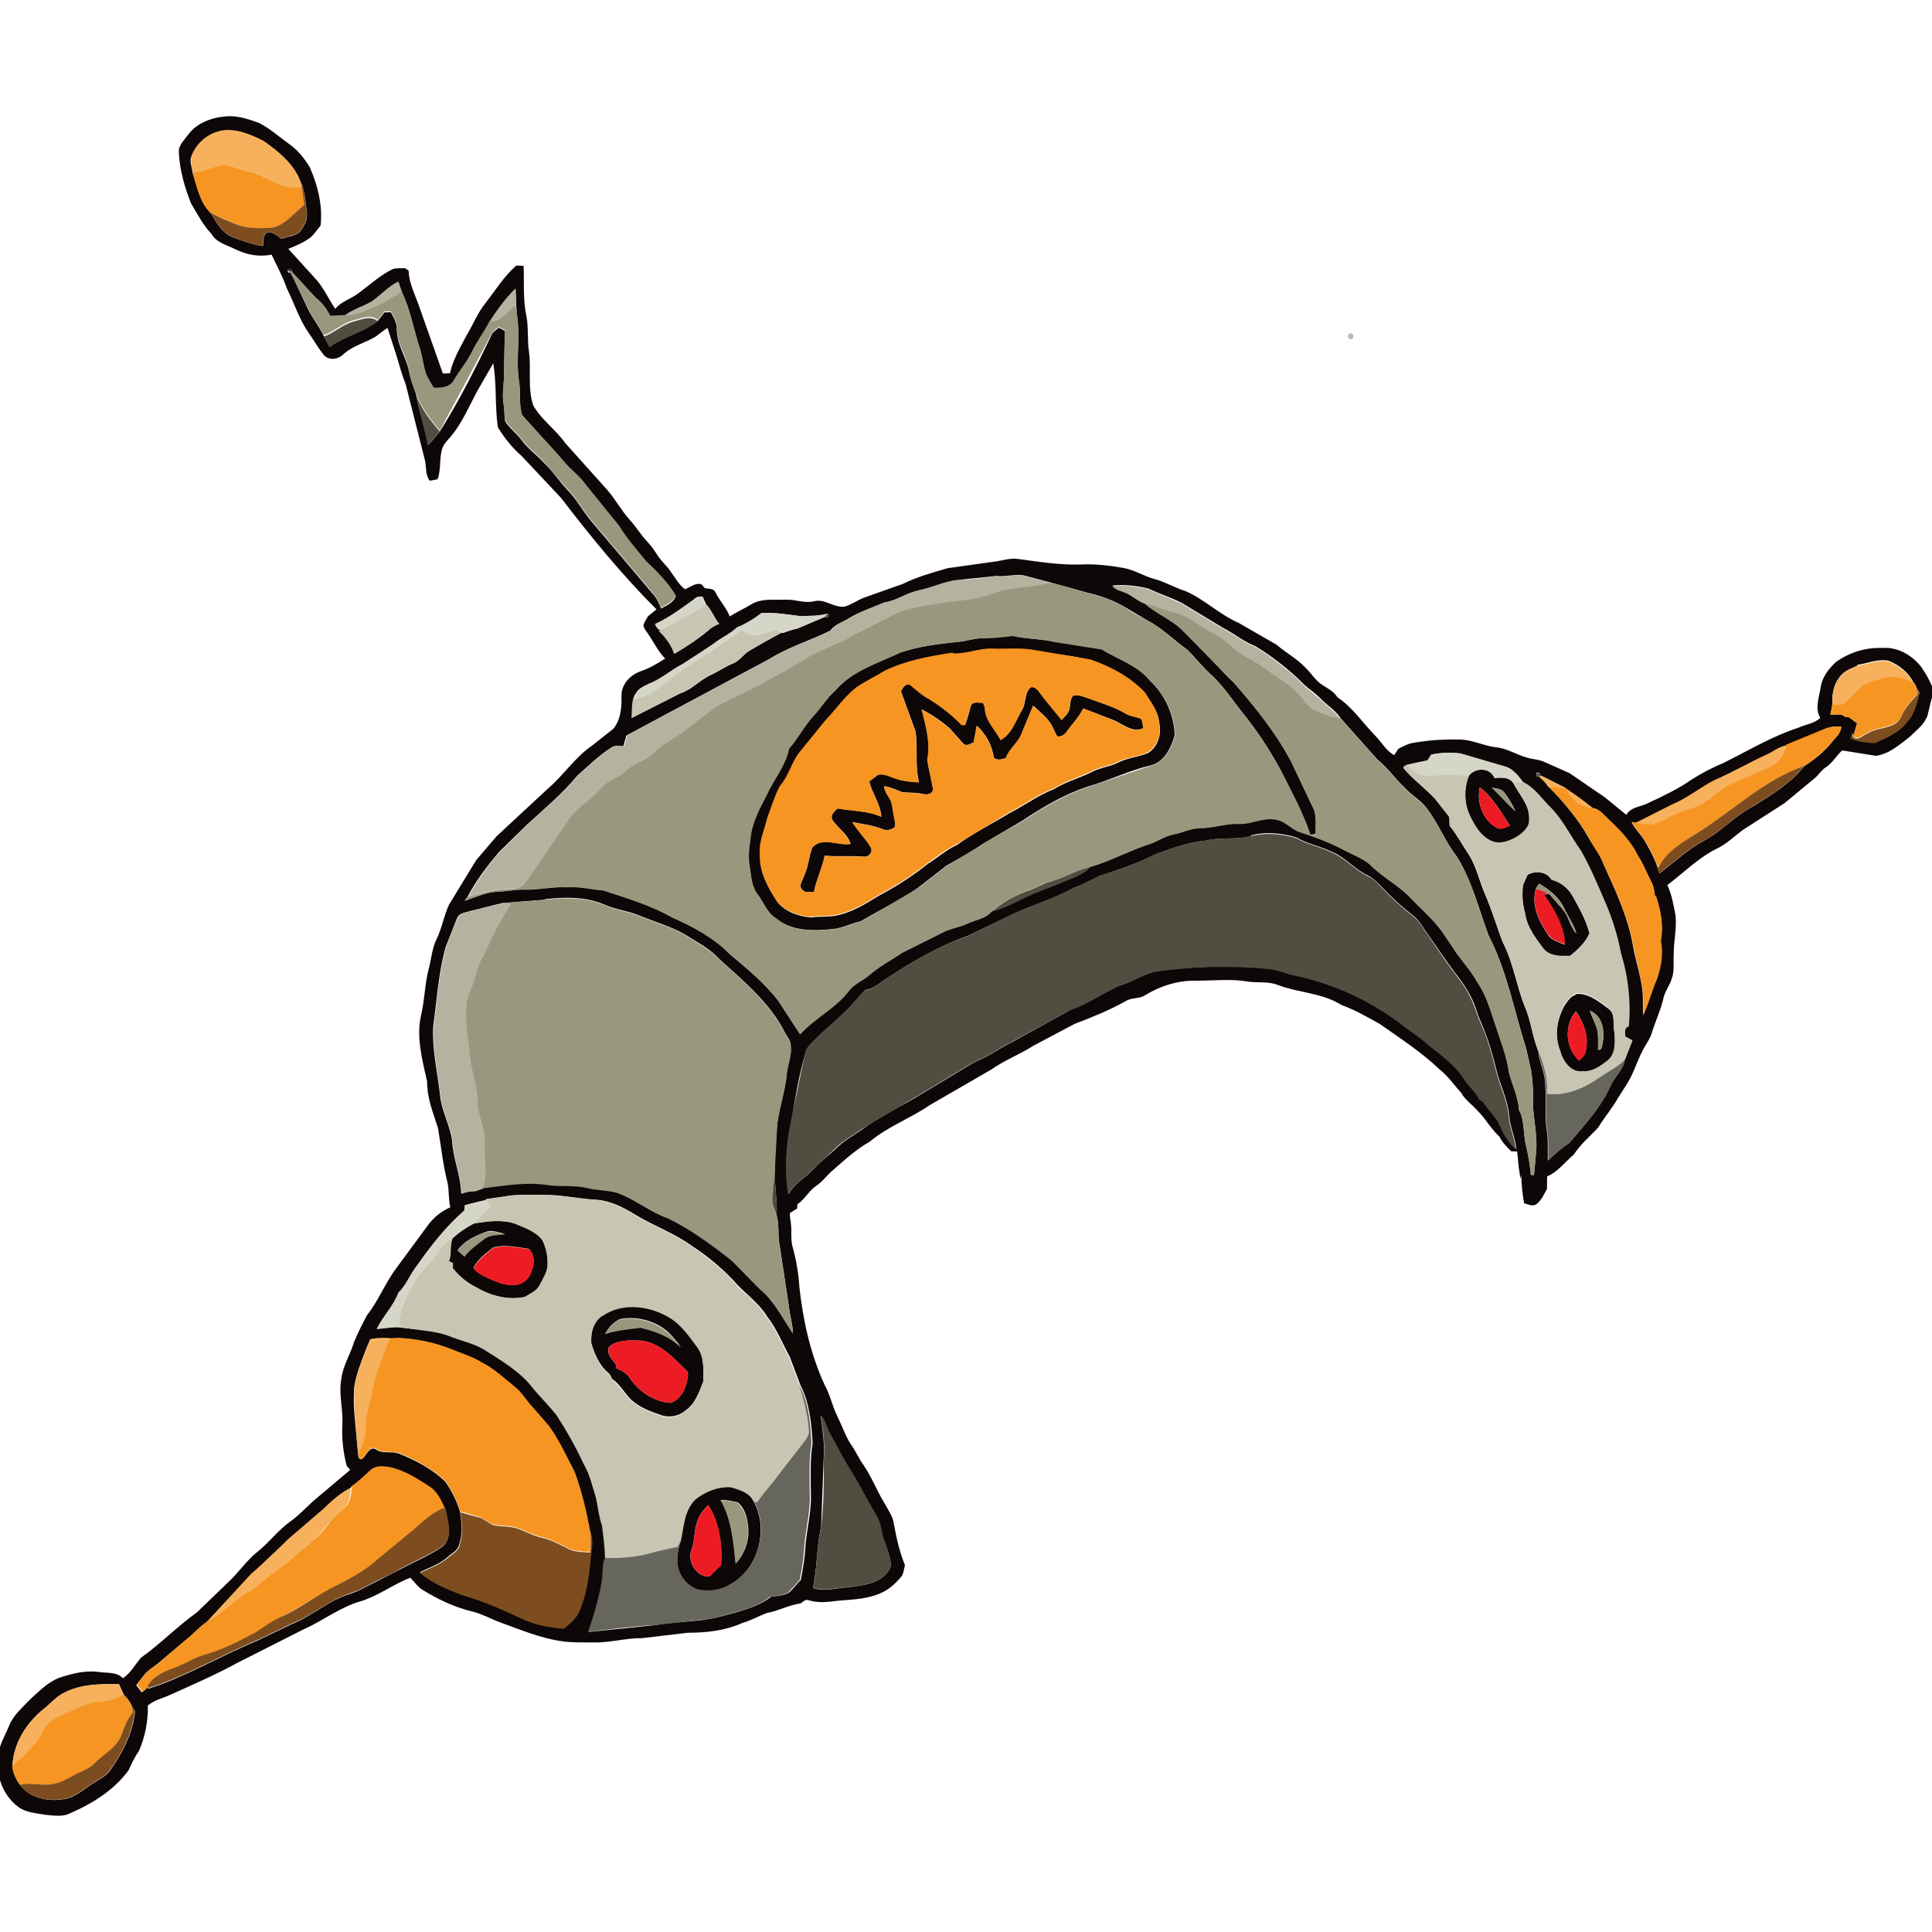
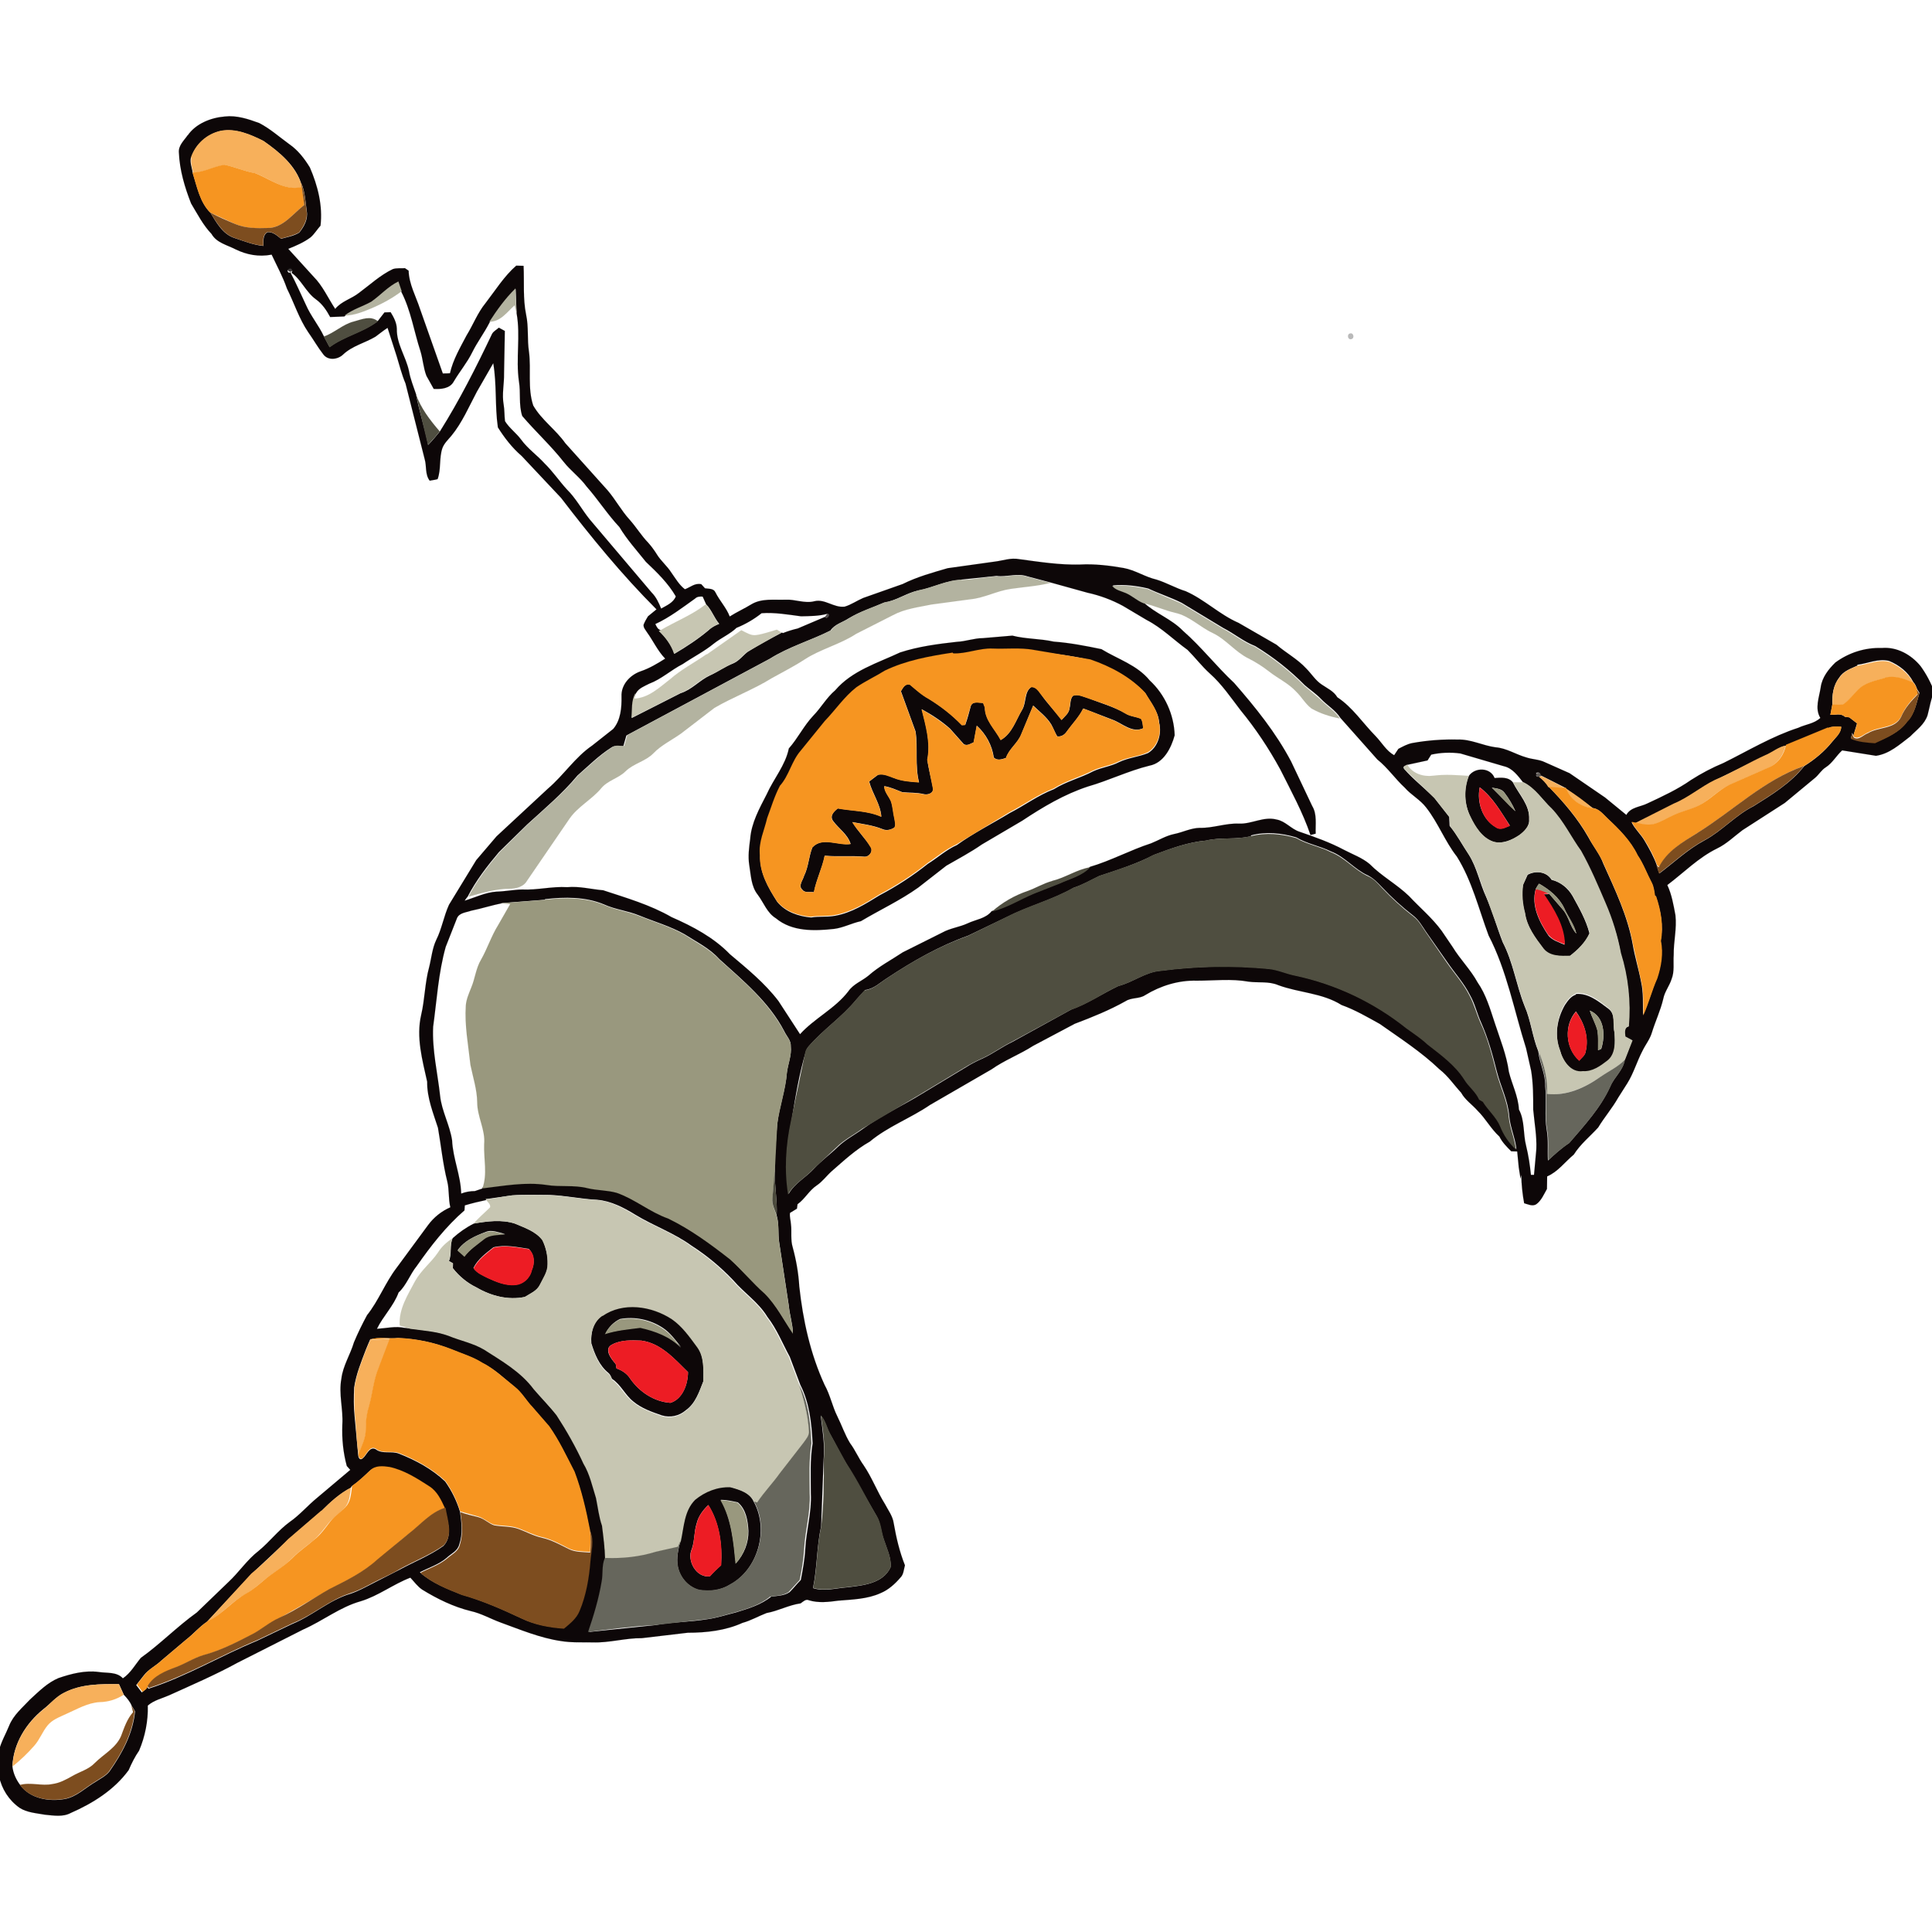
<svg xmlns="http://www.w3.org/2000/svg" version="1.1" id="Layer_1" x="0px" y="0px" viewBox="0 0 1000 1000" style="enable-background:new 0 0 1000 1000;" xml:space="preserve">
  <style type="text/css">
	.st0{fill:#0D0708;stroke:#0D0708;stroke-width:2.500000e-02;}
	.st1{fill:#F7B05B;stroke:#F7B05B;stroke-width:2.500000e-02;}
	.st2{fill:#F69521;stroke:#F69521;stroke-width:2.500000e-02;}
	.st3{fill:#7D4D1F;stroke:#7D4D1F;stroke-width:2.500000e-02;}
	.st4{opacity:0.8;fill:#0F0B0B;stroke:#0F0B0B;stroke-width:2.500000e-02;enable-background:new    ;}
	.st5{fill:#99987E;stroke:#99987E;stroke-width:2.500000e-02;}
	.st6{fill:#B3B3A0;stroke:#B3B3A0;stroke-width:2.500000e-02;}
	.st7{fill:#4F4E40;stroke:#4F4E40;stroke-width:2.500000e-02;}
	.st8{opacity:0.28;fill:#060505;stroke:#060505;stroke-width:2.500000e-02;enable-background:new    ;}
	.st9{fill:#D6D6C8;stroke:#D6D6C8;stroke-width:2.500000e-02;}
	.st10{fill:#C7C6B2;stroke:#C7C6B2;stroke-width:2.500000e-02;}
	.st11{opacity:0.78;fill:#221C1B;stroke:#221C1B;stroke-width:2.500000e-02;enable-background:new    ;}
	.st12{opacity:0.7;fill:#1C130F;stroke:#1C130F;stroke-width:2.500000e-02;enable-background:new    ;}
	.st13{fill:#ED1C24;stroke:#ED1C24;stroke-width:2.500000e-02;}
	.st14{fill:#97967D;stroke:#97967D;stroke-width:2.500000e-02;}
	.st15{fill:#66665C;stroke:#66665C;stroke-width:2.500000e-02;}
	.st16{fill:#4B4A3C;stroke:#4B4A3C;stroke-width:2.500000e-02;}
</style>
  <g>
    <g>
      <path class="st0" d="M97,70.3c4.2-6.3,12.1-9.4,19.4-10c6.1-0.7,12.1,1.3,17.8,3.4c5.6,2.9,10.4,7.2,15.5,10.9    c4.5,3.1,7.9,7.5,10.7,12.1c4.1,9.5,6.7,19.8,5.5,30.1c-1.8,2-3.2,4.4-5.2,6.1c-3.5,2.6-7.5,4.3-11.5,5.9l13.1,14.4    c4.7,4.7,7.5,11.1,11.2,16.7c3.2-4,8.4-5.2,12.3-8.3c5.7-4.2,11-9.2,17.5-12.3c2-0.7,4.2-0.3,6.3-0.5l1.9,1.3    c0.2,7,3.8,13.3,5.9,19.8l11.8,33.4c1.2,0,2.4,0,3.7-0.1c1.6-7.1,5.3-13.3,8.6-19.6c3.4-5.5,5.7-11.7,9.8-16.7    c5.1-6.6,9.6-13.9,15.9-19.4l3.8,0.1c0.4,8.4-0.4,16.9,1.3,25.2c1.4,6.4,0.5,12.9,1.5,19.3c1.2,9.4-0.8,18.8,2.2,27.8    c4.3,7.5,11.7,12.5,16.6,19.5l21.9,24.4c4.1,4.8,7.1,10.5,11.4,15.2c3.4,3.8,6.1,8.3,9.6,11.9c1.6,1.8,3.1,3.8,4.4,5.9    c2.1,3.5,5.4,6.1,7.6,9.6c2.2,3.1,4.1,6.4,7,8.6c2.8-1,5.2-3.4,8.5-2.6l1.9,2.1c1.9,0.3,4.5,0,5.4,2.1c2.2,4.4,5.7,8,7.4,12.5    c3.6-2.3,7.6-4.1,11.2-6.3c5.3-3.2,11.7-2.2,17.6-2.4c5-0.3,10,2.1,15,0.8c5.5-1.4,10,3.5,15.7,2.8c3.4-1,6.3-3.1,9.6-4.5    l20.4-7.2c7.4-3.7,15.4-5.9,23.3-8.2l24.3-3.4c4.2-0.5,8.3-2.1,12.6-1.3c10.5,1.4,21.1,3.1,31.7,2.8c7.5-0.4,15.1,0.5,22.5,1.8    c6,1.1,11,4.6,17,6c5.2,1.6,9.9,4.4,15.1,6c9.8,4.3,17.5,12.1,27.4,16.4l19.6,11.3c5,4.3,10.9,7.4,15.4,12.3    c2.7,2.7,4.8,6.2,8,8.3c2.9,2,6.2,3.4,8.1,6.6c7.9,5.2,13.2,13.4,19.8,20.1c3.2,3.3,5.5,7.6,9.6,9.9l2.2-3.3    c2.3-1.2,4.6-2.5,7.2-3c7.7-1.4,15.5-2,23.4-1.8c6.8-0.3,13,3.1,19.7,4c5.6,0.4,10.5,3.7,15.8,5.2c3.2,1.1,6.6,1,9.7,2.5l12.8,5.7    l18.4,12.6l11,9c2.2-4.1,7.3-4.1,11-6c7.7-3.6,15.5-7.2,22.5-12.1c5.3-3.4,11-6.4,16.8-8.8c12.7-6.3,25.1-13.8,38.7-18.2    c3.8-1.8,8.2-2.1,11.4-5.1c-3-5-0.6-10.6,0.2-15.9c0.7-5.1,4-9.3,7.6-12.8c6.9-5.1,15.4-7.8,24-7.5c7.8-0.7,15.2,3.4,20.1,9.4    c2.9,4,5.3,8.5,7,13.1c-1.7,3.9-2.3,8.2-3.4,12.3c-1.6,4.8-5.7,7.6-9,11c-5.4,4.1-10.7,9-17.7,10l-17.5-2.8c-3,2.7-5,6.5-8.4,8.7    c-2.3,1.4-3.6,3.8-5.6,5.5l-15.7,13l-21.9,14.1c-4.3,3.2-8.2,7.1-13.2,9.5c-9.6,4.7-17.2,12.5-25.7,18.9    c2.3,4.9,3.2,10.3,4.2,15.6c0.8,6.9-1,13.7-0.9,20.6c-0.3,4.2,0.5,8.5-1.1,12.5c-1.1,3.5-3.6,6.5-4.3,10.2    c-1.4,6-4.1,11.6-5.9,17.5c-1,3.4-3.3,6.2-4.8,9.3c-2.9,5.5-4.6,11.6-7.9,16.9l-4.7,7.4c-3.1,5.5-7.2,10.2-10.4,15.5    c-4.3,4.7-9.2,8.6-12.6,14c-4.7,3.9-8.2,8.9-13.8,11.3l-0.1,6.5c-1.6,2.8-2.9,6-5.5,7.9c-2,1.3-4.4,0-6.3-0.5    c-0.9-4.8-1.4-9.8-1.5-14.7l-0.4,1.9l-0.9-5.8l-0.8-8.2l-3.1-0.1c-2.3-2.3-4.7-4.7-6.1-7.6c-4.4-4-7.2-9.4-11.3-13.4    c-2.7-3.1-6.5-5.6-8.5-9.3c-3.7-4-6.8-8.7-11.2-12.1c-9.4-9-20.4-16.1-30.9-23.5c-6.5-3.6-12.8-7.3-19.8-9.8    c-10-6.3-22-6.3-32.8-10.3c-4.9-2.1-10.3-1.1-15.4-1.8c-8.8-1.6-17.8-0.5-26.7-0.5c-9.4-0.3-18.8,2.6-26.8,7.5    c-3,2-7,1.1-10.1,3.1c-8.4,4.7-17.3,8.3-26.3,11.7l-21.5,11.4c-7,4.5-14.8,7.4-21.6,12.2l-31.8,18.4c-10.1,6.9-21.9,11.2-31.2,19    c-7.3,4.1-13.5,9.9-19.7,15.3c-2.7,2.4-4.8,5.4-7.8,7.4c-3.9,2.6-6.1,7-9.9,9.7l-0.3,2.3l-3.6,2.2c-0.3,2,0.4,4,0.5,5.9    c0.5,3.9-0.3,8,0.9,11.9c1.8,6.6,3,13.4,3.4,20.2c1.9,17.5,5.7,34.9,13.1,51c2.9,5.2,4,11.1,6.6,16.3c2.3,4.6,3.9,9.5,6.6,13.9    c2.7,3.6,4.4,7.8,7,11.4c4.3,6.3,7,13.6,11,20c1.6,3.1,4.1,6.3,4.6,10.1c1.3,7.4,3,14.7,5.8,21.7c-0.6,2.1-0.7,4.7-2.2,6.2    c-2.9,3.4-6.3,6.5-10.4,8.2c-6.8,3.1-14.6,3.3-21.9,3.9c-5.1,0.7-10.3,1.3-15.2-0.2c-1.6-0.8-3,0.7-4.3,1.6    c-6.3,0.9-11.5,3.9-17.6,5c-4.2,1.6-8.1,3.9-12.5,5.1c-8.8,4-18.7,5.1-28.3,5.1l-23.7,2.8c-8.6-0.1-16.9,2.5-25.5,2.2    c-5.5-0.1-11.1,0.2-16.5-0.7c-10.8-1.6-21-5.9-31.2-9.6c-5.2-1.9-10-4.7-15.4-5.9c-9-2.2-17.3-6.3-25-11c-2.5-1.6-4.3-4.2-6.3-6.3    c-8.9,3.4-16.5,9.4-25.7,12.2c-10.7,3-19.5,10.1-29.7,14.6L123,860.6c-11.5,6.3-23.6,11.5-35.5,16.9c-3.6,1.6-7.8,2.5-11,5.3    c0.2,8-1.4,16-4.5,23.3c-2.2,3.2-3.9,6.6-5.4,10.1c-7.5,10.3-18.6,17.2-30,22.2c-4.1,2.2-8.9,1.3-13.3,0.9    c-4.4-0.8-9.4-1.1-13.2-3.6c-5.5-3.9-9.3-9.8-10.6-16.4c-0.1-4.4-0.5-8.9,0-13.3c1.1-4.5,3.5-8.5,5.2-12.7    c2.2-5.6,6.9-9.4,10.9-13.7c4.5-4.1,8.9-8.6,14.6-11c6.7-2.3,13.7-4.1,20.8-3.2c4.3,0.7,9.4-0.2,12.6,3.3c4-2.7,6.3-7,9.3-10.6    c10.1-7.2,18.8-16.2,29-23.5l16.3-15.7c5.5-5.1,9.7-11.6,15.7-16.2c5.7-4.7,10.1-10.6,16-14.9c5.2-3.6,9.3-8.5,14.2-12.5    l17.2-14.5l-1.8-2c-1.9-7-2.6-14.1-2.3-21.5c0.5-7.9-2-15.7-0.5-23.7c0.8-6.7,4.6-12.4,6.5-18.8c2-4.8,4.3-9.5,6.8-14.1    c6-7.5,9.4-16.8,15.3-24.5l16.2-22c3-4.1,7-7.3,11.6-9.3c-1.1-4.4-0.5-9-1.6-13.4c-2.3-9.1-3.2-18.5-4.8-27.7    c-2.5-7.8-5.7-15.5-5.6-23.9c-2.5-11.3-5.8-23-3.1-34.6c1.9-8.1,1.9-16.6,4.1-24.6c1.2-4.7,1.6-9.8,3.7-14.2    c2.9-5.8,3.9-12.3,6.6-18.2l14.1-23.1l10.5-12.3l26.6-24.7c8.1-6.9,14.1-16.3,22.9-22.3l10.9-8.6c3.9-4.6,4.4-11,4.3-16.8    c-0.3-6.1,4.4-11.1,9.8-13c4.7-1.6,8.7-4,12.8-6.6c-3.9-4-6.2-9.2-9.4-13.6c-0.7-1.2-1.9-2.3-1.8-3.9c0.6-1.6,1.5-3.1,2.3-4.4    l4.4-3.6c-17.9-17.9-34-37.6-49.4-57.7l-20.4-21.7c-4.9-4.2-8.9-9.4-12.3-14.8c-1.6-11-0.5-22.2-2.4-33.2l-8.5,14.8    c-4.1,7.7-7.6,16-13.2,22.8c-1.7,2-3.7,3.9-4.6,6.3c-1.8,5.2-0.6,11-2.5,16.1c-1.3,0.4-2.7,0.5-4.1,0.8c-2.5-3.3-1.5-7.5-2.6-11.2    l-9.9-39.1c-2-4.7-3.1-9.4-4.6-14.2l-4.7-14.6c-2.2,1.4-4.2,3.1-6.3,4.6c-5.4,3.2-11.9,4.7-16.6,9.1c-2.7,2.7-7.8,3.4-10.3,0.1    c-2.9-3.7-5.2-7.8-7.9-11.6c-4.7-6.9-7.3-15.2-11-22.6c-2.1-6.1-5.2-11.7-7.9-17.5c-6.8,1.3-13,0-18.6-2.7    c-4.4-2.3-9.9-3.4-12.5-8c-4.4-4.6-7.3-10.3-10.6-15.8c-3.3-8.4-5.9-17.2-6.3-26.2c-0.4-3.8,2.7-6.4,4.6-9.2L97,70.3z M98.8,81.6    c-0.6,2.6,0.6,5.2,0.9,7.7c2.3,7.2,3.7,15.3,9.2,20.8c3.1,5,6.3,11.1,12.5,13.1c4.9,1.6,9.8,3.6,15,4.1c0-2.5-0.5-5.7,2.1-7.1    c2.8-0.3,4.9,1.8,7,3.4c3.1-0.9,6.5-1.4,9.4-3.2c2.5-3.1,4.6-7,3.9-11c-0.7-4.9-0.9-10-2.8-14.6l0.2,1.2    c-2.9-10.2-11.5-17.2-19.8-23c-6.8-3.4-14.4-6.7-22.1-5.2c-7.2,1.6-13.1,6.9-15.4,13.9L98.8,81.6z M150.1,140.6    c3,5.6,5.5,11.4,8.2,17.1c2.5,5.8,6.6,10.6,9.3,16.3l3,5.6c7.8-5.8,17.4-7.6,25-13.5l3.4-4.4l3.2-0.1c1.6,2.6,3.1,5.4,3.2,8.6    c-0.2,7.8,4.7,14.3,6.3,21.9c0.7,4.1,2.3,7.9,3.6,11.8c1.6,8.9,4.6,17.5,6.3,26.4c2.2-2.2,4.2-4.7,6.1-7    c10.2-16.2,18.8-33.3,27-50.5c0.8-1.4,2.3-2.1,3.5-3.2l3.1,1.7l-0.4,21.9c0.1,5.5-1.2,10.9-0.2,16.3c0.5,2.8,0.3,5.6,0.7,8.5    c2.2,3.6,5.8,6.1,8.3,9.5c3.4,4.7,8.3,8.1,12.2,12.4c4.2,4.1,7.5,9,11.4,13.3c4.8,4.7,7.8,10.5,11.9,15.6l32.1,37.9    c2.3,2.3,3.7,5.3,4.9,8.3c2.8-1.6,6.3-3,7.6-6.3c-4-6.9-9.8-12.5-15.5-17.9c-4.7-5.9-9.8-11.5-13.7-18c-6.2-6.6-11-14.2-17-21    c-3.4-4.7-8.3-8.2-11.9-12.8c-6.6-8.4-14.6-15.7-21.4-23.7c-1.9-5.8-0.7-12-1.7-17.9c-1.7-11.7,0.9-23.6-1.2-35.2l-0.5-12.5    c-5.3,5.2-9.6,11.2-13.6,17.4c-2.7,5.3-6.3,10-8.9,15.3s-6.5,9.9-9.5,15c-2,3.8-6.7,4.1-10.4,3.9l-3.8-6.8    c-1.6-4.2-1.8-8.6-3.1-12.8c-3.3-10.1-4.9-20.9-9.8-30.5l-1.7-5c-5.3,2.5-9.4,7.1-14.1,10.5c-4.7,2.5-9.7,3.9-13.8,7.1l-7.3,0.3    c-1.9-3.5-4.1-6.8-7.3-9.1c-5.2-3.7-7.6-10.2-12.7-13.8l0.4-0.8c-0.3-3.2-4.4,0-1.3,0.9L150.1,140.6z M497.4,300.2    c-7.8,0.2-14.7,4.1-22.3,5.5c-6.1,1.3-11.3,5.3-17.5,6.2c-6.2,2.7-12.5,4.7-18.4,8.2c-3.1,2.1-7.1,2.9-9.4,6.3    c-10.3,5.2-21.6,8.4-31.4,14.6l-74.2,39.7l-1.6,5.6c-2.1,0.1-4.5-0.7-6.3,0.7c-6.3,4-11.7,9.4-17.4,14.4    c-7.8,9.4-17.1,17.2-26.1,25.4L258.3,441c-6.1,7.2-11.9,14.7-16.3,23.2c-0.6,0.6-1,1.3-1.5,2c5.5-1.7,10.7-4.3,16.5-4.7    c4.4-0.1,8.8-1,13.2-1.1c7.8,0.4,15.5-1.7,23.4-1.2c6.3-0.6,12.5,1.1,18.6,1.6c12.1,4,24.3,7.5,35.4,13.9    c11,4.8,21.9,10.6,30.2,19.2c8.9,7.5,18,14.9,25.1,24.2l11.2,17.2c7.5-8.3,18.1-13.2,25-22.2c2.6-3.8,7-5.3,10.4-8.1    c5.4-4.8,11.8-8.1,17.8-12.1l20.4-10.2c4.1-2.3,8.9-2.8,13.2-4.8c4.2-2,9.3-2.4,12.4-6.3c7.7-1.9,14.5-6.3,21.9-9.3l13.2-5.2    c5.4-2.4,11.5-3.9,15.7-8.4c10.9-3.2,20.9-8.7,31.7-12.2c4-1.6,7.6-3.9,11.9-4.8c4.5-0.9,8.6-3.1,13.2-3.2    c6.9,0.2,13.5-2.5,20.4-2.2c6.6,0.3,12.8-3.9,19.5-2.1c4.5,0.8,7.5,4.9,11.8,6.3c7.9,2.7,15.8,5.5,23.1,9.4    c4.4,2.3,9.4,4.1,13.2,7.3c6.2,6.3,14.1,10.5,20.4,16.6c5.6,6,12,11.3,16.9,18l5.7,8.4c3.9,6.4,9.3,11.7,12.9,18.3    c4.4,6.3,6.5,13.8,8.9,21c2.7,8.3,6.1,16.5,7.3,25.3c1.6,6.5,4.8,12.5,5.2,19.5c3.1,5.8,2.1,12.5,3.7,18.7c1.2,4.9,2,10,2.5,15.1    l1.6,0l1.2-13.2c0.3-6.9-1-13.7-1.6-20.5c0-6.8,0-13.6-1.1-20.3l-2.6-11.5c-6.2-19.5-9.9-40.1-19.4-58.4    c-5.1-13.7-8.6-28.3-16.4-40.8c-6.2-7.9-9.7-17.5-15.9-25.4c-3.1-4.1-7.8-6.5-11.1-10.3c-5-4.6-8.8-10.3-14.2-14.6l-19.1-21.5    c-2.6-4.1-6.9-6.5-10.1-9.9c-2.5-2.6-5.5-4.6-8.3-7c-7.7-7.8-16.3-14.6-25.7-20.3c-6-2.3-10.9-6.5-16.6-9.4l-21.5-13    c-5.6-2.8-11.6-4.7-17.3-7.4c-5.9-1.4-12.2-2.2-18.3-1.6c1.9,2,4.6,2.6,7,3.7c3.2,1.4,5.7,4.1,9,5.2c6.2,5.7,14.4,8.5,20.3,14.6    c9.5,8.3,17.2,18.3,26.5,27c11,12.6,21.6,25.7,29.5,40.7l10.9,23c2.6,4.3,1.6,9.5,1.8,14.3l-2.7,0.7c-4-11.8-10-22.7-15.6-33.9    c-6-11-12.8-21.2-20.6-30.7c-5-6.5-9.7-13.5-15.9-19c-4.2-3.8-7.6-8.3-11.5-12.2c-7.1-5.1-13.4-11.5-21.2-15.5l-12.3-7.3    c-5.7-3.1-11.9-5.4-18.3-6.8l-19.1-5.3l-12.1-3.2c-5.2-1.8-10.6,0.5-15.9-0.2l-18.3,1.9L497.4,300.2z M359.8,309.8    c-6.6,4.7-13.2,9.8-20.6,13.2c0.6,1.3,1.3,2.9,2.9,3.2l-0.9,0.4c3.4,3.4,6.4,7.2,7.9,11.8c6.3-3.7,12.2-7.6,17.7-12.2    c1.6-1.6,3.5-2.5,5.5-3.3c-2.7-3.1-3.9-7.2-6.8-10.1l-1.8-4C362.2,308.7,360.8,308.8,359.8,309.8L359.8,309.8z M381.4,324.8    c-3.5,3.4-8.1,5.3-11.9,8.3c-5,4.1-10.8,7-16.1,10.6c-6.1,3.1-11,7.8-17.4,10.2c-2.5,1.3-5.4,2.3-6.8,4.9    c-2.2,3.9-1.5,8.5-2.1,12.8l25.2-12.8c5.8-1.8,9.8-6.7,15.2-9.2c4.2-1.9,7.8-4.6,12.2-6.3c2.9-1.3,4.7-3.9,7.3-5.9    c5.8-3.6,11.7-6.9,17.8-10l0.4,0.3c2.5-1,5.1-1.8,7.7-2.4l14.1-6c1.1,1.6,3.1-1.4,1.3-1.6c-4.4,1.2-9.1,1.2-13.7,1.3    c-6.8-0.9-13.6-2.1-20.4-1.6c-3.9,3.1-8.2,5.6-12.8,7.5L381.4,324.8z M961.4,344.5c-3.4,1.6-7.3,2.8-9.4,6.2    c-3.1,3.9-3.8,9.1-3.6,14l-1,5.3c2.5,0.1,5.4-1,7.5,1l2.3,0.3l4,3.1l-1.9,6.4l-0.6-1.5l-0.6,2.7c3.9,1.7,8.3,2,12.5,2.3    c6-2.6,12.6-5.3,16.6-11c3.9-4,4.8-9.6,6.3-14.7l-1.2-1.9c-0.5-1.3-1-2.7-2-3.7c-2.6-5.1-7.2-8.7-12.5-10.9    c-5.6-1.4-11,1.3-16.5,2L961.4,344.5z M946.2,376.9c-7.1,3.4-14.7,5.7-21.8,9v0.1c-3.7,0.6-6.3,3.3-9.8,4.7l-26.7,13.1    c-7.4,3.6-13.8,9.2-21.4,12.3c-6.3,3.9-13.3,6.6-19.8,10l-2.2-0.5c1.7,3.5,4.7,6.1,6.7,9.5c2.4,4.1,4.8,8.3,6.4,12.9    c0.3,1.6,0.8,2.8,1.3,4.1c7.7-5.8,14.8-12.6,23.5-17.2c9-4.9,16-13,25.2-17.6c9.4-5.9,19.3-11.9,26.3-20.8    c5.4-3.4,10.4-7.5,14.4-12.5c1.9-2.4,4.6-4.6,4.7-7.8c-2.3-0.1-4.7-0.3-6.8,0.7L946.2,376.9z M740.8,390.6l-1.9,3l-10.6,2.3    c-0.8,0.5-2.4,0.8-1.6,2c4.7,5.5,10.6,9.9,15.7,15.1l7.7,9.8l0.2,4.6c3.8,4.6,6.6,10,9.9,14.9c4.3,6.8,5.7,14.9,9,21.9    c3.4,7.6,5.5,15.7,8.6,23.5c5.4,10.4,7,22.2,11.3,33c3.3,7.5,4,15.8,7.1,23.4c0.6,6.2,3.8,11.8,3.6,18.1    c0.8,7.6-0.5,15.2,0.8,22.8c0.9,5.1,0.3,10.3,0.6,15.7c3.5-3.3,7-6.5,11-9.1c7.8-9.1,16.2-18.1,21.2-29.2c2-4.9,6.7-8.3,7.5-13.8    l3.9-10l-3.7-2c-0.3-2-0.8-4.7,1.8-5.3c1.1-12.8-0.3-25.7-4.1-37.9c-1.5-8.9-4.4-17.5-7.9-25.8l-12.7-27.1    c-5.3-7.2-9.1-15.4-15.2-21.9c-4.7-4.7-8.4-10.6-14.6-13.6c-2.7-3.4-5.5-7.4-10-8.4l-22.5-6.6    C750.9,389.3,745.7,389.5,740.8,390.6L740.8,390.6z M795.3,400.4c-0.5,1.3,0,1.8,1.4,1.6c1.9,1.5,3.6,3.3,4.9,5.2h0    c7.7,7.9,15,16.4,20.5,26.1c2.5,4.7,6,8.8,7.8,13.8c6.1,13.5,12.6,27.1,15.2,41.8c1.1,6.5,3.1,12.8,4.3,19.2    c1.3,5.7,0.9,11.5,1,17.3c2.9-6.2,4.5-12.8,7.2-19c2.1-6.3,3.2-12.9,1.9-19.5c1.6-7.8,0-15.7-2.5-23.1l-0.5-0.1    c-0.3-2.3-0.6-4.8-1.7-6.9c-2.5-4.7-4.3-9.8-7.3-14.2c-3.7-7.6-9.8-13.6-15.7-19.2c-2.2-2.1-4.3-4.8-7.5-5.2l-13.7-10l-0.2-0.4    l-1.2-0.1l0.9,0l-12.5-6.3c-0.4-1.4-1.2-1.9-2.5-1.3V400.4z M647.5,432.8c-7.6,2-15.6,0.4-23.2,2.3c-9.4,0.8-18.2,4.1-27,7.4    c-9,4.7-18.8,7.8-28.2,10.9c-4.4,2.1-8.6,4.6-13.3,6.1c-11,6.3-23.2,9.4-34.3,15l-20.4,9.8c-14.8,5.3-28.7,13.2-41.8,21.9    c-3.7,2.3-7,5.7-11.5,6.2l-4.7,5.2c-7.3,8.9-17,15.3-24.5,24c-0.6,0.7-1.1,1.5-1.4,2.4c-3.6,11.7-5.5,23.9-7.5,36    c-2.7,12.4-3.5,25.4-1.5,38c3.1-5.6,8.9-8.5,13.1-13.1c3.8-4.1,8.3-7.3,12.3-11.2c3.9-3.8,8.8-6.3,13.2-9.5    c9.4-6.9,20.3-11.8,30.3-18l22.9-13.8c2.6-1.7,5.4-3.1,8.3-4.4c5.4-2.4,10.2-6.1,15.7-8.7l30.5-16.8c8.6-3.1,16.2-8.3,24.4-12.2    c7.6-1.9,14-7.3,22-7.9c18.8-2.4,37.6-2.9,56.3-1c4.6,0.5,8.8,2.5,13.3,3.4c21,4.5,40.8,13.8,57.6,27.2c3.8,2.7,7.7,5.1,11,8.4    c6.9,5.3,14.1,10.6,19,18.1c2.4,3.7,6.2,6.4,7.8,10.5l1.9,1.1c2.7,4.4,6.9,7.7,8.9,12.6c1.8,4.6,4.6,8.7,8.2,12.1    c-0.6-5.8-3.2-11.2-3.7-17c-0.6-8.1-4.4-15.3-6.4-23.1c-2.2-8.7-4.5-17.2-8.2-25.5c-2.1-4.6-3.1-9.5-5.7-14.1    c-3.1-6.2-7.8-11.3-11.7-17L738,482.1c-1.9-2.8-3.6-5.9-6.4-8.1c-5.8-4.5-11.2-9.4-16.2-14.7c-2.2-2.3-4.4-4.7-7.4-6.2    c-6.9-3.1-11.9-9.7-19.1-12.4c-5.8-2.9-12.3-3.9-18-7.3c-7.5-2.2-15.7-3.1-23.4-1L647.5,432.8z M282,465.7l-23.1,1.8l1.2,0    c-5.5,1-10.8,2.8-16.3,3.9c-2.5,0.9-5.9,1-7.2,3.7l-5.9,15c-3.8,13.5-4.6,27.5-6.5,41.3c-0.6,12.1,2.3,23.9,3.6,35.8    c0.8,7.8,5,15.1,6.2,23c0.4,9.4,4.5,18.2,4.7,27.6c2.3-0.9,4.7-1.3,7.1-1.3l3.8-1.3l0.1-0.5c10.9-1.3,22-3.4,33-1.8    c7.1,1.1,14.4-0.2,21.4,1.7c5,1.3,10.2,1.1,15.1,2.4c9.3,3.3,17.2,10.1,26.6,13.3c11.5,5.7,22,13.2,32,21.1l18,17.8    c6,6,9.8,13.8,14.6,20.7c-0.1-4.7-1.7-9.3-2.1-14l-5-32.9c-0.7-4.6,0-9.4-1.3-13.9c0.4-7.5-1.1-15-1-22.5    c-0.1-8.3,0.7-16.6,1.3-25c1.1-8.9,4.3-17.5,5-26.6c0.6-4.5,2.5-8.8,2-13.5c0.2-3-2.2-5.2-3.4-7.8c-7.8-15-21.2-26.1-33.6-37.3    c-5-5.6-11.7-8.8-17.9-12.8c-7.4-4.2-15.6-6.5-23.4-9.7c-6-2.5-12.5-3.1-18.4-5.8c-9.6-4-20.3-3.9-30.5-2.7L282,465.7z     M251.4,620.6l0.4,0.5c-3.8,0.8-7.5,1.7-11.2,2.8l-0.2,2.6c-9.6,8.3-17.5,18.5-24.7,28.8c-3.5,4.3-5.3,9.9-9.4,13.7    c-2.5,6.9-8,12.2-11.2,18.8c4.8-0.3,9.6-1.5,14.3-0.5l3.2,0.3c6.6,0.9,13.4,1.4,19.7,3.6c6.1,2.5,12.8,3.7,18.5,7.2    c9.2,5.8,18.8,11.3,25.6,20.4l11.9,13.6c5.2,7.8,9.9,16.3,14.1,25c3.2,5.5,4.6,11.8,6.5,17.8c1,4.8,1.4,9.7,3.1,14.3l1.6,17.1    c-1.5,3.8-0.8,8.1-1.6,12.1c-1.5,8.9-4.1,17.5-7,26l33.9-3.5c9-1.7,18.2-1.6,27.3-3.1c5-0.7,9.8-2.3,14.7-3.5    c6.4-2,13-3.9,18.3-8.2c3.2-0.4,6.7-0.4,9.5-2.3c2-2,3.8-4.3,5.8-6.3c1-5.3,2-10.6,2.3-16c0.5-9.7,3.4-19.1,2.9-28.8    c0-8.7-0.5-17.3,0.9-25.9c-0.5-10.3-1.6-21-6.3-30.2l-5.5-14.6c-3.8-7-6.7-14.4-11.6-20.7c-4.6-7.6-12.1-12.4-17.8-19.1    c-6.4-6.7-13.6-12.7-21.4-17.7c-9-6.6-19.7-10.3-29.2-16.1c-6-3.7-12.6-7.1-19.7-7.7c-8.3-0.4-16.4-2.2-24.6-2.5    c-6.5,0-12.9-0.3-19.4,0.2l-13.2,1.9L251.4,620.6z M191.6,693.3l-1,2.3l-1.2,2.9c-2.4,6.3-5.1,12.8-6.1,19.7    c-0.2,4.8-0.3,9.7,0.2,14.5l1.9,20.5c0.1,1.5,1,2.9,2.4,1.6c2-1.6,3.4-6.3,6.6-4.7c3.6,2.8,8.3,0.7,12.3,2.4    c8.6,3.4,16.8,7.8,23.7,14.3c3.4,4.8,6,10.1,7.7,15.7c0.8,5.6,1.5,11.4-0.4,16.9c-0.8,3.4-4.2,4.7-6.6,7c-4,3.4-9.2,5-13.8,7.4    c6.2,5.5,14,8.5,21.5,11.5c10.7,3,20.9,7.5,30.9,12.2c6.8,3.3,14.4,4.7,21.9,5.2c3.2-2.6,6.6-5.2,8.1-9.2    c3.4-8.1,4.8-16.9,5.6-25.7c0.4-5.2,2.1-10.6-0.1-15.7c-2-10.3-4.3-20.5-8-30.3c-4.1-8-7.9-16.3-13.1-23.5l-8.6-9.9    c-3.2-3.4-5.5-7.6-9.2-10.5c-5.4-4.5-10.6-9.5-16.9-12.5c-4.9-3.1-10.4-4.7-15.7-6.9c-8.8-3.6-18.3-5.6-27.8-5.9    C201.2,693.1,196.3,691.9,191.6,693.3L191.6,693.3z M424.8,732.7c0.9,7.5,2.2,15.1,1.5,22.7L425,790c-2.3,10.5-2,21.4-4.2,32    c5.8,1.9,11.9,0,17.7-0.4c8.2-1,18.6-1.9,22.5-10.5c0.3-5-2.1-9.7-3.6-14.3c-1.4-3.9-1.6-8.3-3.6-11.9L438,757.5    c-3.1-4.9-5.5-10.2-8.4-15.3c-1.8-3.1-2.4-6.8-4.7-9.4L424.8,732.7z M191.6,761.1c-3.1,3-6.3,6-9.9,8.5l0,0.4    c-5.8,3-10.7,7.5-15.3,12.1l-17.1,14.7l-19.1,17.9l-23,24.7c-4,2.6-7,6.3-11,9.4l-12.8,10.8c-2.8,2.7-6.5,4.4-8.9,7.5l-4,5.1    l2.9,3.8l2-1.6l0.8-1.3l0.6,1c19.6-6.3,37.3-17,56.2-24.8l18.2-8.7c10.6-4.3,19.3-12.5,30.3-15.7c3.9-1.3,7.5-3.3,11.2-5.2    l14.1-7.2c7.5-4.1,15.7-7.3,22.7-12.3c5.1-5.3,1.9-13.1,0.9-19.4l-0.5,0.2c-2-4.2-4-8.7-8.1-11.3c-6.3-4.3-13-8.5-20.6-10    c-3.4-0.5-7.4-0.8-10,1.8L191.6,761.1z M33.3,876.1c-4.2,2-7.2,5.8-10.9,8.6c-8.9,7.2-15.5,17.8-16,29.5c0.4,3.6,1.9,6.9,4.1,9.8    c5.2,7,14.8,8.6,22.9,7.2c6.3-1.1,10.8-5.9,16.2-9c2.4-1.6,5.1-2.9,7-5.2c6.6-9.4,12.2-19.7,13.3-31.2c-0.5-1-1.1-1.9-1.7-2.8    c-0.9-2.3-2.5-4.1-4.1-5.8l-2.5-5.5C52,871.6,42,871.6,33.3,876.1L33.3,876.1z M508.7,330.3L524,329c7,1.8,14.3,1.5,21.4,3.1    c8.3,0.6,16.5,2.2,24.7,3.9c8.5,5.2,18.5,8.2,25,16.2c7.8,7.2,12.6,17.7,12.9,28.4c-1.8,6.6-5.7,14.3-13,15.7    c-11,2.7-21.1,7.7-31.9,10.8c-12.2,4-23.3,10.6-34,17.7l-20.9,12.3c-5.9,4.1-12.2,7.4-18.4,11l-14.5,11.3    c-9.4,6.7-19.8,11.5-29.7,17.4c-4.7,1-9.1,3.4-13.9,4c-10.2,1.1-21.7,1.5-30.1-5.5c-4.6-2.8-6.3-8.1-9.4-12.2    c-3.5-4.4-3.5-10.2-4.4-15.4c-0.7-4.5-0.1-9,0.5-13.5c0.6-8.3,4.8-15.8,8.5-23c3.6-8.1,9.7-15,11.5-23.8    c4.7-5.3,7.7-11.7,12.6-16.9c4.1-4.2,6.9-9.4,11.4-13.2c8.7-10.2,21.9-14.1,33.6-19.6c9.5-3.1,19.5-4.4,29.4-5.5    C499.9,332,504.2,330.3,508.7,330.3L508.7,330.3z M493.3,338.2c-12,1.8-24.1,4-35.1,9.3l-14.7,8.6c-6.4,4.9-10.9,11.7-16.4,17.5    l-12.5,15.4c-4.7,5.4-5.8,12.9-10.7,18.1c-2.7,5.3-4.4,11-6.6,16.7c-1.6,6.3-4.4,12.3-3.8,19c-0.4,8.9,4.2,16.8,8.8,24    c4.3,5.3,11,7.5,17.5,8.1c4.1-0.7,8.3-0.1,12.5-0.9c8.4-1.5,15.7-6.1,23-10.6c8.8-4.6,17.2-10.1,25-16.3c5-3.1,9.4-7.2,15-9.7    c8.7-6.3,18.2-11,27.4-16.6c7.8-4,14.7-9.2,22.8-12.3c6.3-4,13.8-5.8,20.4-9.3c4.3-2,9.1-2.5,13.3-4.7c4.8-2.3,10.2-2.7,15-4.7    c5.2-3.1,7.2-10,5.8-15.7c-0.4-5.8-4.3-10.3-7.1-15.2c-7.7-8.2-17.9-13.6-28.4-17.2c-9.6-2.5-19.5-3.2-29.2-4.9    c-7.1-1.3-14.3-0.4-21.4-0.7c-7-0.3-13.5,2.7-20.4,2.5L493.3,338.2z M466.3,357.8c1.1-1.8,2.2-4.3,4.8-3.4    c3.1,2.6,6.3,5.4,9.7,7.3c6.2,3.8,12.1,8.4,17.1,13.6l1.7-0.1c1.2-3.2,2-6.5,2.9-9.8c1-2.7,4.2-1.6,6.4-1.6l0.9,2.3    c0,6.7,5.3,11.3,8.2,16.9c5.9-3.3,7.8-10.3,11.1-15.7c2.2-3.6,1-9.2,4.7-11.7c2.4-0.3,3.9,2.1,5.1,3.8c3.1,4.7,7.2,8.6,10.6,13.2    c1.6-1.8,3.8-3.4,4.1-6c0.6-2.1,0.2-4.8,1.8-6.5c2.7-1,5.5,0.6,8,1.3c6.3,2.5,13.1,4.4,19.1,7.8c2.4,1.6,5.5,1.7,8.1,2.8    c1,1.6,0.8,3.1,1.2,4.9c-5.8,2.7-10.8-2.5-16-4.4l-15.1-5.8c-2.1,4.4-5.6,7.9-8.5,11.9c-1.1,1.7-3.1,2.9-5,2.5    c-1.2-2-2-4.2-3.1-6.2c-2.4-3.9-6.1-6.6-9.3-9.7l-6.2,14.9c-1.8,4.6-6.3,7.4-7.9,12.2c-2.2,0.7-4.4,1.6-6.3-0.2    c-0.9-6.4-4.1-12.2-8.8-16.5l-1.6,8.6c-1.6,0.7-3.3,2-5.1,1l-7.2-8.1c-4.4-3.9-9.4-7.2-14.6-10c2.1,8.5,4.8,17.2,2.9,26.1    c0.6,4.9,2,9.7,2.9,14.6c0.6,2.8-2.8,3.8-4.9,3.2c-3.7-0.9-7.4-0.6-11-1c-3.1-1.2-6.1-2.6-9.3-3.1c0.1,3,2.3,5.2,3.5,7.8    c1,2.9,1.1,6.1,1.8,9c0.2,1.5,0.8,3.2,0,4.6c-1.8,1.2-4.1,1.8-6.3,0.8c-5-2-10.3-2.6-15.5-3.6c2.7,4.7,6.6,8.3,9.4,12.8    c1.6,2.2-0.7,5.4-3.3,5.1c-6.8-0.6-13.6,0.1-20.4-0.5c-1.3,6.5-4.4,12.4-5.6,18.9c-2-0.4-4.6,0.6-6-1.3c-2.3-2,0.3-4.9,0.9-7.2    c2.3-4.6,2.4-10,4.3-14.7c5.2-5.7,13.3-0.8,19.8-1.8c-1.6-5.1-6.1-7.8-9.1-11.9c-1.9-2.7,0.5-5,2.5-6.5c7.5,1.4,15.4,1.1,22.5,4.3    c-0.5-6.6-4.7-11.9-6.3-18.2l4.6-3.5c2.8-0.7,5.5,0.6,8.1,1.6c4.2,1.7,8.7,2,13.1,2.3c-2.2-8.6-0.5-17.6-1.8-26.3l-7.6-20.9    L466.3,357.8z M760.2,401.7c3.2-4.7,11.2-4.6,13.4,1c3.1-0.2,7.2-0.7,9.5,2.3c3.1,6.3,8.8,11.7,8.4,19.2c0.3,3.5-2.6,6.2-5.1,8.1    c-3.9,2.6-8.8,4.7-13.5,3.4c-5.8-2-9.4-7.6-11.8-12.9C757.8,416.2,757.5,408.5,760.2,401.7L760.2,401.7z M765.9,407.5    c-1.6,7.7,1.4,16.8,8.5,20.7c2.2,1.6,4.9,0,7.1-0.9C776.9,420.3,772.7,412.7,765.9,407.5L765.9,407.5z M772.2,407.7l12.2,12.2    c-1.5-3.4-3.4-6.6-5.7-9.6C777.2,408.2,774.5,408.1,772.2,407.7z" />
      <path class="st0" d="M790.7,452.8c4.2-2.3,9.8-1.7,12.4,2.6c4.6,1.1,8.5,4.3,10.8,8.3c3.4,6.2,7,12.4,8.8,19.4    c-2.1,4.9-6,8.5-10.1,11.7c-4.8,0.2-10.6,0.5-13.8-3.8c-4.1-5.5-8.5-11.3-9.5-18.3c-1.3-4.8-1.9-9.8-1-14.7L790.7,452.8    L790.7,452.8z M794.9,460.1c-2.5,8.7,1.9,17.2,6.6,24.2c2.1,2.5,5.4,3.4,8.3,4.7c-0.2-9.8-5.6-18.3-10.9-26.1l3.1-0.1l7,8.1    c3.1,3.6,3.6,8.8,6.9,12.3c-1.2-4.8-4.4-8.7-6.3-13.2c-2.7-5.6-7.7-9.6-13-12.6c-0.6,0.9-1.2,1.8-1.7,2.7L794.9,460.1z     M815.6,514.5c6.6-0.6,12,4,17,7.7c3.9,3,2.1,8.2,3.1,12.5c0.4,5.1,0.7,11.3-3.7,14.8c-3.8,2.7-7.8,5.8-12.5,5.4    c-6.3,0.8-10.6-5.6-12-11c-3.1-7.7-1.6-16.6,2.5-23.7c1.5-2.2,3.1-4.6,5.8-5.4L815.6,514.5z M822.9,523.1c1.1,3.6,3.1,6.8,4,10.4    c0.5,3.3,0.3,6.7,0.3,10.1l1.6-0.7C831,536,830.5,526.2,822.9,523.1L822.9,523.1z M817.3,549c1.3-1.5,3.3-2.8,3.5-5.1    c1.6-7.2-0.9-14.5-5.1-20.4c-6.2,7.1-5.5,19,1.6,25.3L817.3,549z M245.3,633.3c7-1.2,14.3-2.2,21.2,0c5.1,2.2,10.8,4,14.3,8.6    c1.9,3.9,2.8,8.1,2.7,12.4c0.1,4-2.3,7.4-4,10.7c-1.6,3.2-5,4.5-7.8,6.3c-8.6,1.8-17.5-0.5-25-4.9c-4.8-2.3-9-5.8-12.3-10l0.1-2.5    l-2.1-1.2c1.6-3.8,0.2-8.1,1.9-11.8C237.6,637.9,241.3,635.3,245.3,633.3L245.3,633.3z M251.3,637.7c-5.3,2-11,4.5-14.4,9.4    l3.5,3.1c2.8-3.6,6.6-6.2,10.1-9c3.1-2.5,7.2-2.1,10.9-2.6C258.1,638.1,254.7,636.2,251.3,637.7z M245.1,656.4    c1.8,2.5,4.7,3.6,7.3,5c4.4,2,9,4,14,3.6c4.3-0.3,7.8-3.4,8.8-7.6c1.6-3.6,1.5-7.8-1.5-11c-6-0.9-12.3-2.3-18.3-0.8    c-3.8,3-8.1,6.1-10.3,10.6L245.1,656.4z M311.9,680.8c10.7-7.4,25.5-5.1,35.9,1.6c5.5,3.7,9.4,9.3,13.2,14.6    c3.6,5.2,3.1,11.9,3.1,17.8c-2.2,5.5-4.1,11.6-9.1,15.1c-3.4,3-8.1,4-12.4,2.7c-5.2-1.8-10.5-3.6-14.8-7.2    c-4.2-3.3-6.4-8.7-11-11.7c-0.5-1.1-0.9-2.3-1.9-3.1c-4.7-3.8-7.1-9.7-8.8-15.3c-0.5-5.6,1.1-11.5,5.9-14.7L311.9,680.8z     M313.2,690.3c6-1.9,12.2-2.5,18.4-3.3c7.6,1.7,15.3,4.7,20.9,10.2c-2.9-3.6-5.6-7.4-9.4-9.9c-6.5-4.3-14.5-6-22.2-4.6    c-3.3,1.6-5.9,4.3-7.5,7.5L313.2,690.3z M316.9,695.9c-4.7,2.2-0.5,7.6,1.8,10.1l0.4,2.3c2.9,1,5.5,2.7,7.1,5.3    c4.8,6.9,12.4,11.9,20.8,12.5c6.3-1.9,9.1-9.7,9.1-15.9c-7-6.8-14-15-24.2-16.3C326.9,693.7,321.4,693.5,316.9,695.9L316.9,695.9z     M359.6,776.1c5.1-4.2,11.7-6.9,18.3-6.5c4.7,1.2,10.2,2.8,12.3,7.8c7.9,14.5,2.1,35.2-12.5,42.9c-4.7,2.9-10.5,3.6-15.9,2.7    c-5.6-1.6-9.9-6.5-11-12.2c-0.8-4.4,0.3-8.8,1.3-13.1C353.9,790.3,353.8,781.8,359.6,776.1L359.6,776.1z M373.1,776.3    c5.6,10,6.6,21.7,7.8,32.9c4.2-4.7,6.6-10.6,6.5-16.8c-0.3-5.3-1.2-11.2-5.5-14.8c-2.9-0.6-5.8-1.3-8.7-1.3L373.1,776.3z     M360.6,788.5c-1.4,4.3-1,8.9-2.5,13.2c-2.8,6,2.3,15.1,9.3,14.2c1.8-2,3.7-3.9,5.8-5.7c0.7-10.7-0.8-22-6.6-31.2    C363.9,781.6,361.5,784.7,360.6,788.5L360.6,788.5z" />
    </g>
    <path class="st1" d="M98.8,81.6c2.3-7,8.2-12.3,15.4-13.9c7.7-1.5,15.3,1.8,22.1,5.2c8.3,5.8,16.8,12.8,19.8,23l0.2,1   c-8.9,2.2-16.3-4.3-24.1-7.2c-5.3-0.9-10.3-3.2-15.6-4.3c-5.7,0.6-11,4-16.6,4c-0.4-2.5-1.5-5.1-0.9-7.7L98.8,81.6z M961.4,344.6   c5.5-0.8,10.8-3.4,16.5-2c5.1,2.2,9.8,5.8,12.5,10.9c-4.6-2-9.7-3.9-14.7-2.5s-10.4,2.5-14.1,6.3c-2.4,2.3-4.4,5.3-7.2,7.2   c-1.9,0.7-4,0.2-5.9,0.3c-0.2-4.9,0.3-10.1,3.6-14c2.1-3.4,6-4.7,9.4-6.2L961.4,344.6z M914.4,390.6c3.3-1.6,6.3-4,9.8-4.7   c-1.1,5.1-4.4,9.8-9.3,11.7l-20,8.8c-5.8,2.8-10.1,7.8-16,10.8c-4.1,2-8.6,2.9-12.7,4.8c-3.5,1.5-6.7,3.7-10.4,4.7   c-3.1,0.8-6.2-0.1-9.4-0.7l19.8-10c7.8-3.2,14-8.7,21.4-12.3c9.1-3.8,17.6-9,26.7-13.1L914.4,390.6z M796.6,402.1l1.1-0.4   c4.3,1.9,8.4,4.1,12.5,6.3l-0.9,0l-7.8-0.5C800.2,405.3,798.5,403.6,796.6,402.1L796.6,402.1z M810.7,408.3c4.8,3,9.4,6.4,13.7,10   C818.4,417.8,812.8,414.2,810.7,408.3z M190.8,695.6l1-2.3c3.4,0.2,6.7-0.1,10.1-0.4c-1.6,5.2-3.7,10.2-5.8,15.2   c-2.8,6.6-3.2,13.8-5.2,20.6c-1.1,3.6-1.5,7.5-1.5,11.2c0.1,4.7-2.3,8.9-3.8,13.2c-1.1-6.8-1.1-13.7-1.9-20.5   c-0.4-4.8-0.3-9.7-0.2-14.5c1-6.9,3.7-13.3,6.1-19.7L190.8,695.6L190.8,695.6z M166.3,782.1c4.6-4.6,9.5-9.1,15.3-12.1   c-0.4,3.2-0.6,6.7-2.5,9.5c-2.4,3.4-6.2,5.4-8.8,8.6c-2.6,3.2-5,6.6-8.3,9.4c-3.8,3.1-7.8,5.8-11.2,9.4c-4.5,4.7-10.2,7.5-15,11.7   c-2.8,2.4-5.6,4.8-8.8,6.6c-7.3,3.9-12.5,10.8-20,14.4l23.1-25.1c6.7-5.5,12.9-11.7,19.1-17.9l17.1-14.7V782.1z M33.3,876.1   c8.7-4.5,18.7-4.4,28.2-4.4l2.5,5.5c-3.7,2.4-7.9,3.7-12.3,3.8c-6.3,0.3-11.9,3.7-17.6,6.2c-3.4,1.6-7.1,2.9-9.5,5.9   c-2.6,3.1-4.1,7.4-6.9,10.5c-3.4,3.9-7.2,7.5-11.2,10.7c0.4-11.7,7.1-22.4,16-29.5C26.1,881.8,29.1,878.1,33.3,876.1L33.3,876.1z" />
    <g>
      <path class="st2" d="M99.7,89.3c5.8,0,10.9-3.3,16.6-4c5.3,1.1,10.3,3.4,15.6,4.3c7.8,2.9,15.4,9.4,24.3,7.2l1.3,9.3    c-5.9,4.4-10.7,11.7-18.7,11.9c-5.7,0.3-11.7,0.2-17.2-2.1l-12.8-5.9c-5.5-5.5-6.9-13.6-9.2-20.8L99.7,89.3z M493.3,338.2    c7,0.3,13.5-2.8,20.4-2.5c7.1,0.3,14.3-0.6,21.4,0.7l29.2,4.9c10.5,3.6,20.7,9,28.4,17.2c2.8,4.8,6.7,9.3,7.1,15.2    c1.6,5.7-0.6,12.6-5.8,15.7c-4.8,2.2-10.3,2.5-15,4.7c-4.2,2.2-9.1,2.7-13.3,4.7c-6.7,3.4-14,5.3-20.4,9.3    c-8.1,3.1-15.1,8.3-22.8,12.3l-27.4,16.6c-5.5,2.5-10.1,6.4-15,9.7c-7.8,6.2-16.2,11.7-25,16.3c-7.1,4.5-14.6,9.1-23,10.6    c-4.1,0.8-8.3,0.2-12.5,0.9c-6.5-0.6-13.2-2.8-17.5-8.1c-4.7-7.2-9.1-15.1-8.8-24c-0.7-6.6,2.3-12.5,3.8-19    c2.1-5.6,3.8-11.4,6.6-16.7c4.7-5.2,6-12.7,10.7-18.1l12.5-15.4c5.5-5.7,10.1-12.6,16.4-17.5c4.7-3.2,9.9-5.6,14.7-8.6    c11-5.3,23.2-7.5,35.1-9.3L493.3,338.2z M466.2,357.8l7.6,20.9c1.3,8.7-0.4,17.6,1.8,26.3c-4.4-0.3-8.9-0.6-13.1-2.3    c-2.6-0.9-5.3-2.3-8.1-1.6c-1.7,1-3.1,2.3-4.6,3.5c1.6,6.3,5.9,11.6,6.3,18.2c-7.1-3.2-15-2.9-22.5-4.3c-2,1.6-4.4,3.9-2.5,6.5    c3,4,7.5,6.9,9.1,11.9c-6.5,1-14.6-3.9-19.8,1.8c-1.9,4.7-2,10.1-4.3,14.7c-0.6,2.3-3.2,5.2-0.9,7.2c1.4,1.8,4.1,0.9,6,1.3    c1.3-6.5,4.3-12.4,5.6-18.9c6.8,0.6,13.6,0,20.4,0.5c2.6,0.3,4.9-2.9,3.3-5.1c-2.7-4.7-6.5-8.3-9.4-12.8c5.2,1,10.5,1.6,15.5,3.6    c2,1,4.3,0.4,6.3-0.8c0.8-1.4,0.2-3.1,0-4.6c-0.8-3.1-0.8-6.1-1.8-9c-1.1-2.7-3.4-4.8-3.5-7.8c3.1,0.5,6.3,1.9,9.3,3.1    c3.7,0.5,7.4,0.2,11,1c2.1,0.6,5.5-0.4,4.9-3.2l-2.9-14.6c1.8-8.8-0.8-17.6-2.9-26.1c5.2,2.8,10.2,6.3,14.6,10l7.2,8.1    c1.8,0.9,3.5-0.3,5.1-1l1.6-8.6c4.8,4.2,7.8,10.2,8.8,16.5c2,1.6,4.2,0.9,6.3,0.2c1.6-4.7,6-7.6,7.9-12.2l6.2-14.9    c3.2,3.1,6.9,5.8,9.3,9.7c1.3,2,2.1,4.2,3.1,6.2c2,0.4,3.9-0.8,5-2.5c2.8-4,6.3-7.5,8.5-11.9c5.2,1.6,10,4,15.1,5.8    c5.2,1.9,10.1,7.2,16,4.4c-0.3-1.7-0.2-3.5-1.2-4.9c-2.6-1.2-5.6-1.2-8.1-2.8c-5.9-3.6-12.5-5.5-19.1-7.8c-2.6-0.8-5.3-2.3-8-1.3    c-1.6,1.7-1.3,4.3-1.8,6.5c-0.3,2.6-2.5,4.2-4.1,6l-10.6-13.2c-1.3-1.7-2.7-4-5.1-3.8c-3.9,2.5-2.6,8-4.7,11.7    c-3.2,5.5-5.3,12.5-11.1,15.7c-2.9-5.6-8.2-10.2-8.2-16.9l-0.9-2.3c-2.2,0-5.4-1.1-6.4,1.6l-2.9,9.8l-1.7,0.1    c-5.1-5.3-10.9-9.8-17.1-13.6c-3.6-1.9-6.6-4.7-9.7-7.3c-2.6-0.8-3.7,1.7-4.8,3.4L466.2,357.8z M975.6,350.8    c5-1.4,10.1,0.5,14.7,2.5c1,1,1.5,2.4,2,3.7l0.4,2c-3.4,3.4-6.6,7-8.5,11.5c-3.1,6.7-11.6,5.2-17.2,8.6c-2.3,0.8-4.8,3.7-7.3,2.3    l-0.4-0.6c0.5-2.2,1.6-4.2,1.9-6.4l-4-3.1l-2.3-0.3c-2-2-5-0.9-7.5-1l1-5.3c2-0.1,4.1,0.4,5.9-0.3c2.8-2,4.7-4.7,7.2-7.2    c3.7-3.9,9.2-4.9,14.1-6.3L975.6,350.8z M946.2,376.8c2.1-1,4.5-0.8,6.8-0.7c0,3.4-2.8,5.5-4.7,7.8c-4,5-9,9.1-14.4,12.5    c-20.6,7.2-36.5,23-54.8,34.4c-7.6,4.9-16,9.5-20.2,17.9l-1.2-0.9c-1.6-4.7-3.9-8.8-6.4-12.9c-2-3.3-5-5.9-6.7-9.5l2,0.4    c3,0.6,6.2,1.5,9.4,0.7c3.7-1,6.9-3.2,10.4-4.7c4.1-1.9,8.6-2.8,12.7-4.8c5.8-2.8,10.2-7.9,16-10.8l20-8.8c5-1.9,8.3-6.6,9.3-11.7    v-0.2l21.8-9L946.2,376.8z M801.7,407.3l7.7,0.5l1.2,0.1l0.2,0.4c2.1,5.8,7.8,9.4,13.7,10c3.2,0.3,5.3,3.1,7.5,5.2    c6.1,5.7,12.1,11.6,15.7,19.2c3,4.4,4.8,9.5,7.3,14.2c1.1,2.1,1.3,4.6,1.7,6.9l0.5,0.1c2.5,7.4,3.9,15.3,2.5,23.1    c1.3,6.6,0.2,13.2-1.9,19.5c-2.8,6.2-4.4,12.8-7.2,19c-0.1-5.8,0.3-11.6-1-17.3l-4.3-19.2c-2.6-14.7-9.2-28.3-15.2-41.8    c-2-5-5.5-9-7.8-13.8C816.8,423.7,809.5,415.2,801.7,407.3L801.7,407.3z M191.6,693.3c4.7-1.5,9.7-0.2,14.5-0.8    c9.5,0.4,18.9,2.4,27.8,5.9c5.3,2.2,11,3.9,15.7,6.9c6.3,3.2,11.4,8.2,16.9,12.5c3.7,2.9,5.9,7.1,9.2,10.5l8.6,9.9    c5.2,7.4,9,15.6,13.1,23.5c3.7,9.8,6,20,8,30.3c0.4,3.8,0.2,7.5,0,11.2c-3.8-0.2-7.8-0.1-11.3-1.9c-4.3-2.2-8.7-4.6-13.5-5.7    c-4.3-1-8.2-3.1-12.3-4.6s-8.5-1.1-12.7-1.9c-2.9-1-5.2-3.4-8.1-4.2l-9.3-2.6c-1.7-5.7-4.3-11-7.7-15.8    c-6.8-6.3-15.1-10.9-23.7-14.3c-3.9-1.6-8.7,0.5-12.3-2.4c-3.2-1.8-4.7,2.9-6.6,4.7c-1.3,1.4-2.3-0.1-2.4-1.6    c1.6-4.4,3.9-8.5,3.8-13.2c0-3.8,0.4-7.6,1.5-11.2c2-6.8,2.4-14,5.2-20.6l5.8-15.2c-3.4,0.3-6.7,0.7-10.1,0.4L191.6,693.3z     M191.6,761.1c2.6-2.7,6.6-2.3,10-1.8c7.5,1.6,14.1,5.8,20.6,10c4.1,2.6,6.1,7,8.1,11.3c-7.4,2.3-12.4,8.6-18.4,13.2    c-5.7,4.2-10.8,9.4-16.4,13.5c-7.3,6.6-16.2,10.9-24.8,15.3l-26,14.9c-5.3,2.4-9.6,6.3-14.8,8.9c-7.9,4-15.9,8-24.5,10.4    c-5,1.3-9.3,4.4-14.1,6.2c-5.5,2.2-11.6,4.4-14.7,9.8l-0.8,1.3l-2,1.6l-2.9-3.8l4-5.1c2.4-3.1,6.1-4.7,8.9-7.5l12.8-10.8    c3.8-2.9,6.8-6.7,11-9.4c7.5-3.6,12.7-10.4,20-14.4c3.2-1.8,6-4.2,8.8-6.6c4.8-4.2,10.5-7.1,15-11.7c3.4-3.5,7.5-6.2,11.2-9.4    c3.3-2.6,5.7-6,8.3-9.4s6.3-5.3,8.8-8.6c1.9-2.8,2.1-6.3,2.5-9.5l0-0.4c3.6-2.5,6.7-5.5,9.9-8.5L191.6,761.1z" />
-       <path class="st2" d="M64,877.1c1.6,1.7,3.2,3.6,4.1,5.8l0.9,3.3c-3.1,3.5-4.5,8-6.2,12.3c-2.6,6.3-9,9.4-13.6,14    c-3.2,3.4-7.8,4.4-11.7,6.8c-3.2,1.9-6.5,3.6-10.2,4.1c-5.6,1.3-11.3-1.1-16.9,0.5c-2.2-2.9-3.7-6.2-4.1-9.8    c4.1-3.2,7.7-6.9,11.2-10.7c2.9-3.1,4.3-7.2,6.9-10.5c2.4-3,6.2-4.3,9.5-5.9c5.7-2.5,11.3-5.8,17.6-6.2    C56.1,880.8,60.2,879.4,64,877.1L64,877.1z" />
    </g>
    <g>
      <path class="st3" d="M156.1,95.9l-0.2-1.2c1.9,4.6,2.1,9.7,2.8,14.6c0.7,4.1-1.6,8-3.9,11c-2.8,1.6-6.1,2.3-9.4,3.2    c-2-1.6-4.1-3.7-7-3.4c-2.7,1.6-2.1,4.6-2.1,7.1c-5.2-0.5-10.1-2.4-15-4.1c-6-2-9.2-8.1-12.5-13.1c4.1,2.2,8.5,4.1,12.8,5.9    c5.4,2.3,11.3,2.3,17.2,2.1c7.8-0.1,12.9-7.5,18.7-11.9l-1.3-9.3l-0.2-1L156.1,95.9z M992.2,357.1l1.2,1.9    c-1.5,5.1-2.4,11-6.3,14.7c-4,5.5-10.6,8.2-16.6,11c-4.2-0.3-8.6-0.6-12.5-2.3l0.6-2.7l0.6,1.5l0.4,0.6c2.5,1.6,4.9-1.5,7.3-2.3    c5.4-3.4,14.1-1.9,17.2-8.6c1.9-4.5,5.2-8.1,8.5-11.5l-0.4-2L992.2,357.1z M878.9,430.9c18.3-11.4,34.2-27.2,54.8-34.4    c-7,9-16.8,14.8-26.3,20.8c-9.2,4.7-16.1,12.7-25.2,17.6c-8.6,4.5-15.7,11.3-23.5,17.2l-1.3-4.1l1.2,0.9    c4.2-8.5,12.5-13.1,20.2-17.9L878.9,430.9z M230.1,780.6l0.5-0.2c1,6.3,4.1,14.1-0.9,19.4c-7,5-15.1,8.1-22.7,12.3    c-4.6,2.8-9.4,4.7-14.1,7.2c-3.6,1.9-7.2,3.9-11.2,5.2c-11,3.4-19.7,11.5-30.3,15.7l-18.2,8.7c-18.8,7.8-36.7,18.5-56.2,24.8    l-0.6-1c3.1-5.4,9.3-7.8,14.7-9.8c4.8-1.8,9.1-4.7,14.1-6.2c8.6-2.3,16.6-6.3,24.5-10.4c5.2-2.5,9.4-6.5,14.8-8.9    c9.1-4.1,17.3-10,26-14.9c8.7-4.4,17.6-8.7,24.8-15.3l16.4-13.5c6-4.6,11-10.8,18.4-13.2L230.1,780.6z" />
      <path class="st3" d="M238.3,782.7c3,1.1,6.2,1.8,9.3,2.6c3.1,0.8,5.2,3.2,8.1,4.2c4.2,0.8,8.6,0.4,12.7,1.9s7.8,3.6,12.3,4.6    c4.8,1.1,9.1,3.5,13.5,5.7c3.5,1.8,7.5,1.6,11.3,1.9c0.3-3.7,0.3-7.5,0-11.2c2.2,5.1,0.5,10.5,0.1,15.7    c-0.7,8.7-2.2,17.6-5.6,25.7c-1.6,4-5,6.6-8.1,9.2c-7.5-0.5-15.1-1.9-21.9-5.2c-10-4.7-20.2-9.2-30.9-12.2    c-7.5-3-15.3-6-21.5-11.5c4.6-2.4,9.7-4,13.8-7.4c2.3-2.1,5.8-3.6,6.6-7C239.8,794.1,239.1,788.3,238.3,782.7L238.3,782.7z     M68,882.9c0.6,0.9,1.2,1.8,1.7,2.8c-1.1,11.5-6.7,22-13.3,31.2c-1.8,2.3-4.7,3.6-7,5.2c-5.3,3.1-9.9,7.9-16.2,9    c-8.1,1.4-17.7-0.2-22.9-7.2c5.6-1.6,11.3,0.7,16.9-0.5c3.7-0.5,7-2.3,10.2-4.1c3.9-2.3,8.5-3.4,11.7-6.8c4.6-4.6,11-7.8,13.6-14    c1.6-4.3,3.1-8.8,6.2-12.3L68,882.9L68,882.9z" />
    </g>
-     <path class="st4" d="M150.1,140.6c-3.2-0.9,1-4.1,1.3-0.9l-0.4,0.8L150.1,140.6L150.1,140.6z" />
+     <path class="st4" d="M150.1,140.6c-3.2-0.9,1-4.1,1.3-0.9l-0.4,0.8L150.1,140.6z" />
    <g>
-       <path class="st5" d="M150.1,140.6l0.9-0.1l12.7,13.8c3.2,2.3,5.4,5.6,7.3,9.1l7.3-0.3c5,0,9.8-2,14.3-3.9    c5.4-2.3,10.6-5.1,15.2-8.7c4.7,9.6,6.3,20.3,9.8,30.5c1.2,4.2,1.6,8.7,3.1,12.8c1,2.4,2.6,4.7,3.8,6.8c3.7,0.2,8.4-0.1,10.4-3.9    c3-5.1,6.9-9.6,9.5-15s6.3-10.1,8.9-15.3c5.8,0.2,9.4-5.1,13.2-8.5l0.9,3.8c2.1,11.6-0.5,23.5,1.2,35.2c1,5.9-0.2,12.1,1.7,17.9    l21.4,23.7c3.6,4.6,8.5,7.8,11.9,12.8l17,21c3.9,6.5,9,12.1,13.7,18c5.7,5.4,11.4,11,15.5,17.9c-1.3,3.1-4.7,4.6-7.6,6.3    c-1.2-3-2.7-5.9-4.9-8.3l-32.1-37.9c-4.1-5.1-7.2-11.1-11.9-15.6l-11.4-13.3c-4-4.3-8.8-7.8-12.2-12.4c-2.5-3.4-6-5.9-8.3-9.5    l-0.7-8.5c-1-5.4,0.3-10.9,0.2-16.3l0.4-21.9l-3.1-1.7c-1.2,1-2.7,1.8-3.5,3.2l-27,50.5c-5-5.8-9.8-12.1-12.4-19.4    c-1.6-3.9-3.1-7.7-3.6-11.8c-1.3-7.5-6.3-14.1-6.3-21.9c0.1-3.2-1.6-6-3.2-8.6l-3.2,0.1l-3.4,4.4c-3.8-3.1-8.3-0.9-12.4,0.1    c-5.7,1.4-10.1,5.9-15.7,7.8c-2.7-5.7-6.8-10.5-9.3-16.3l-8.2-17.1L150.1,140.6z M543.9,301.7c6.5,1.4,12.8,3.4,19.1,5.3    c6.4,1.3,12.6,3.6,18.3,6.8c3.9,2.8,8.1,5,12.3,7.3c7.8,4,14.1,10.4,21.2,15.5l11.5,12.2c6.2,5.5,11,12.5,15.9,19    c7.8,9.4,14.6,19.9,20.6,30.7c5.6,11,11.6,22,15.6,33.9l2.7-0.7c-0.1-4.8,0.8-10-1.8-14.3l-10.9-23c-7.9-14.9-18.5-28-29.5-40.7    l-26.5-27c-5.9-6.1-14.1-8.9-20.3-14.6c5.6,1.2,10.9,3.7,16.5,5c7.3,1.7,12.6,7.3,19.3,10.4c7,3.3,11.7,9.9,18.6,13.2    c3.8,1.9,7.4,4.2,10.7,6.8c4.6,3.6,10.1,6.3,14.1,10.5c2.8,2.7,4.7,6.3,7.8,8.6c4.6,2.5,9.6,4.2,14.7,5.2l19.1,21.5    c5.3,4.3,9.2,10,14.2,14.6c3.4,3.8,8,6.3,11.1,10.3c6.2,7.9,9.7,17.5,15.9,25.4c7.8,12.5,11.4,27.1,16.4,40.8    c9.5,18.3,13.2,38.9,19.4,58.4c0.6,3.9,1.7,7.7,2.6,11.5c1.1,6.7,1.1,13.5,1.1,20.3c0.7,6.8,2,13.6,1.6,20.5l-1.2,13.2l-1.6,0    c-0.5-5.1-1.3-10.1-2.5-15.1c-1.6-6.2-0.6-12.9-3.7-18.7c-0.4-6.8-3.6-13-5.2-19.5c-1.2-8.7-4.7-17-7.3-25.3    c-2.4-7.2-4.6-14.6-8.9-21c-3.6-6.6-8.9-11.9-12.9-18.3l-5.7-8.4c-4.9-6.7-11.3-11.9-16.9-18c-6.4-6.3-14.3-10.3-20.4-16.6    c-3.9-3.2-8.7-4.9-13.2-7.3c-7.4-4-15.2-6.8-23.1-9.4c-4.3-1.5-7.3-5.6-11.8-6.3c-6.6-1.6-12.8,2.4-19.5,2.1    c-6.9-0.3-13.5,2.3-20.4,2.2c-4.6,0.2-8.8,2.3-13.2,3.2c-4.2,0.8-7.9,3.2-11.9,4.8c-11,3.4-20.8,9-31.7,12.2    c-7,1.2-12.8,5.5-19.6,7c-4.5,1.2-8.5,3.6-12.8,5.2c-6.7,2.3-12.9,5.9-18.3,10.6c-3.1,3.9-8.2,4.3-12.4,6.3    c-4.2,2.1-9,2.5-13.2,4.8l-20.4,10.2c-5.9,3.9-12.4,7.2-17.8,12.1c-3.4,2.8-7.8,4.4-10.4,8.1c-7,9-17.5,13.8-25,22.2l-11.2-17.2    c-7.1-9.3-16.2-16.8-25.1-24.2c-8.5-8.6-19.3-14.4-30.2-19.2c-11.1-6.3-23.4-9.9-35.4-13.9c-6.2-0.4-12.3-2.1-18.6-1.6    c-7.9-0.5-15.5,1.6-23.4,1.2c-4.4,0.1-8.8,1-13.2,1.1c-5.8,0.2-11,2.9-16.5,4.7l1.5-2c6.9-1.9,13.9-4,21.1-4.1    c3.4,0,7.3-0.7,9.1-4l21.8-32.6c4.4-6.3,11.4-9.8,16.3-15.6c3.3-4.2,8.9-5.2,12.7-8.9c4.2-4.1,10.3-5.1,14.4-9.3    c4.2-4.3,9.6-6.9,14.4-10.3c5.5-4.8,11.6-8.8,17.2-13.2c9.6-5.7,20.2-9.5,29.7-15.4l17-9.7c8.5-5.4,18.4-7.8,26.6-13.2    c6-3.9,12.8-6.3,19.1-9.7c6.2-3.3,13.2-4.2,19.9-5.5c6.6-1.3,13.4-2,20.1-2.7c7.3-0.7,13.8-4.4,21-5.4l20.5-3.1L543.9,301.7z     M508.8,330.3c-4.5,0-8.8,1.7-13.3,2c-9.9,1.1-20,2.2-29.4,5.5c-11.7,5.6-25,9.4-33.6,19.6c-4.5,3.8-7.3,9-11.4,13.2    c-4.7,5.1-7.9,11.6-12.6,16.9c-1.8,8.9-7.8,15.8-11.5,23.8c-3.7,7.3-7.9,14.7-8.5,23c-0.7,4.5-1.3,9-0.5,13.5    c0.9,5.3,0.9,11.1,4.4,15.4c3.1,4.1,4.8,9.5,9.4,12.2c8.4,7,19.9,6.6,30.1,5.5c4.7-0.6,9.2-3.1,13.9-4l29.7-17.4l14.5-11.3    l18.4-11c6.7-4.7,14-8,20.9-12.2c10.7-7,21.9-13.7,34-17.7l31.9-10.8c7.3-1.6,11.2-9.1,13-15.7c-0.2-10.7-5-21.1-12.9-28.4    c-6.3-7.8-16.5-11-25-16.2l-24.7-3.9c-7-1.8-14.4-1.5-21.4-3.1c-5.1,0.7-10.2,1.1-15.3,1.3L508.8,330.3z" />
      <path class="st5" d="M282.1,465.7c10.2-1.2,20.8-1.3,30.5,2.7c5.9,2.6,12.4,3.4,18.4,5.8c7.8,3.1,16,5.5,23.4,9.7    c6.1,4,12.9,7.3,17.9,12.8c12.4,11,25.6,22.2,33.6,37.3c1.2,2.5,3.6,4.6,3.4,7.8c0.5,4.6-1.5,9-2,13.5c-0.7,9-3.8,17.5-5,26.6    l-1.3,25c-0.2,4.6-0.9,9.2-1.2,13.8c-0.3,3.1,1.3,5.9,2.2,8.8c1.4,4.5,0.6,9.3,1.3,13.9l5,32.9c0.4,4.7,2,9.4,2.1,14    c-4.7-6.9-8.6-14.7-14.6-20.7c-6.3-5.5-11.7-12.2-18-17.8c-10-7.8-20.4-15.5-32-21.1c-9.4-3.3-17.1-10-26.6-13.3    c-4.9-1.4-10.1-1.2-15.1-2.4c-7-1.8-14.3-0.5-21.4-1.7c-11-1.6-22,0.5-33,1.8c2.7-7.4,0.6-15.2,0.9-22.9    c0.7-7.5-3.6-14.1-3.6-21.7c-0.1-6.6-2.2-12.9-3.5-19.3c-1.1-10.2-3.1-20.4-2.4-30.7c0.2-3.1,1.6-6.3,2.8-9.3    c2-4.7,2.4-10,5.1-14.5c3.3-5.8,5.3-12.2,8.8-17.8l6.3-11l-4.2-0.3l-1.2,0l23.1-1.8L282.1,465.7z M251.3,637.9    c3.4-1.4,6.8,0.4,10.1,1c-3.7,0.5-7.8,0.1-10.9,2.6c-3.5,2.8-7.4,5.3-10.1,9l-3.5-3.1C240.2,642.2,246,639.7,251.3,637.9z     M313.2,690.5c1.6-3.3,4.3-5.9,7.5-7.5c7.7-1.4,15.7,0.3,22.2,4.6c3.9,2.5,6.7,6.3,9.4,9.9c-5.6-5.7-13.3-8.5-20.9-10.2    c-6.2,0.8-12.4,1.3-18.4,3.3L313.2,690.5z M373,776.5c3.1,0.1,5.8,0.7,8.7,1.3c4.2,3.6,5.2,9.5,5.5,14.8c0,6.2-2.3,12.2-6.5,16.8    c-1.1-11.2-2-22.9-7.8-32.9L373,776.5z" />
    </g>
    <g>
      <path class="st6" d="M192.1,156.2c4.8-3.3,8.7-7.9,14.1-10.5l1.7,5c-4.7,3.6-9.9,6.4-15.2,8.7c-4.6,1.9-9.3,3.9-14.3,3.9    C182.5,160.1,187.6,158.7,192.1,156.2z M253.2,166.7c4-6.2,8.3-12.2,13.6-17.4l0.5,12.5l-0.9-3.8c-3.9,3.4-7.4,8.7-13.2,8.5    L253.2,166.7z M497.4,300.2c6.2-0.1,12.2-1.5,18.3-1.9c5.3,0.7,10.7-1.6,15.9,0.2l12.1,3.2c-6.7,1.7-13.7,2.1-20.5,3.1    c-7.2,1-13.7,4.7-21,5.4l-20.1,2.7c-6.7,1.4-13.8,2.2-19.9,5.5l-19.1,9.7c-8.4,5.5-18.3,7.8-26.6,13.2c-5.5,3.6-11.3,6.5-17,9.7    c-9.5,5.9-20.1,9.8-29.7,15.4l-17.2,13.2c-4.7,3.4-10.3,6-14.4,10.3c-4.1,4.2-10.2,5.2-14.4,9.3c-3.7,3.7-9.3,4.7-12.7,8.9    c-4.9,5.8-12,9.4-16.3,15.6L272.7,456c-1.8,3.1-5.7,4-9.1,4c-7.2,0.1-14.2,2.2-21.1,4.1c4.4-8.5,10.2-16,16.3-23.2l14.5-14.3    c8.9-8.2,18.3-16,26.1-25.4c5.7-4.9,11.1-10.3,17.4-14.4c1.8-1.4,4.2-0.6,6.3-0.7l1.6-5.6l74.2-39.7c9.8-6.2,21.1-9.4,31.4-14.6    c2.1-3.3,6.3-4.2,9.4-6.3c5.7-3.6,12.2-5.5,18.4-8.2c6.3-0.9,11.4-4.7,17.5-6.2c7.5-1.4,14.5-5.3,22.3-5.5L497.4,300.2z     M575.7,303.3c6.3-0.6,12.3,0.3,18.3,1.6l17.3,7.4l21.5,13c5.6,2.9,10.6,7.1,16.6,9.4c9.3,5.7,18,12.5,25.7,20.3l8.3,7    c3.2,3.4,7.5,5.9,10.1,9.9c-5.1-1-10.2-2.6-14.7-5.2c-3.1-2.3-5-5.9-7.8-8.6c-4-4.4-9.5-6.9-14.1-10.5c-3.3-2.6-6.9-4.9-10.7-6.8    c-6.9-3.4-11.6-9.9-18.6-13.2c-6.6-3.1-12-8.8-19.3-10.4c-5.6-1.3-10.9-3.8-16.5-5c-3.1-1.2-5.8-3.8-9-5.2    C580.3,305.9,577.5,305.5,575.7,303.3L575.7,303.3z" />
-       <path class="st6" d="M260.2,467.5l4.2,0.3l-6.3,10.8c-3.5,5.6-5.5,12.1-8.8,17.8c-2.6,4.5-3,9.8-5.1,14.5c-1.2,3-2.6,6-2.8,9.3    c-0.6,10.3,1.3,20.5,2.4,30.7c1.3,6.4,3.4,12.7,3.5,19.3c0,7.4,4.2,14.2,3.6,21.7c-0.4,7.6,1.8,15.5-0.9,22.9l-0.1,0.5l-3.8,1.3    c-2.5,0-4.7,0.4-7.1,1.3c-0.3-9.4-4.4-18.2-4.7-27.6c-1.2-7.9-5.4-15-6.2-23c-1.4-11.9-4.3-23.8-3.6-35.8    c1.8-13.8,2.7-27.8,6.5-41.3c1.7-5.1,3.8-10.1,5.9-15c1.3-2.7,4.7-2.8,7.2-3.7L260.2,467.5L260.2,467.5z" />
    </g>
    <path class="st7" d="M183.2,166.4c4.1-1.1,8.6-3.2,12.4-0.1c-7.6,5.9-17.2,7.7-25,13.5l-3-5.6C173.1,172.3,177.5,167.8,183.2,166.4   L183.2,166.4z M215.2,203.9c2.6,7.4,7.4,13.6,12.4,19.4c-1.9,2.4-3.9,4.7-6.1,7L215.2,203.9L215.2,203.9z M647.5,432.8   c7.7-2,15.9-1.2,23.4,1c5.6,3.3,12.2,4.3,18,7.3c7.2,2.8,12.2,9.2,19.1,12.4c3.1,1.3,5.2,3.8,7.4,6.2c5,5.3,10.4,10.2,16.2,14.7   c2.8,2.1,4.4,5.2,6.4,8.1l10.9,15.8c3.9,5.6,8.6,10.8,11.7,17c2.4,4.4,3.6,9.4,5.7,14.1c3.8,8.1,6,16.9,8.2,25.5   c2,7.7,5.8,15,6.4,23.1c0.5,5.8,3.1,11.2,3.7,17c-3.6-3.4-6.4-7.5-8.2-12.1c-2-4.7-6.2-8.2-8.9-12.6l-1.9-1.1   c-1.8-4.1-5.6-6.8-7.8-10.5c-4.7-7.4-12.1-12.7-19-18.1c-3.4-3.2-7.3-5.7-11-8.4c-16.8-13.4-36.6-22.8-57.6-27.2   c-4.5-0.9-8.7-2.9-13.3-3.4c-18.7-1.8-37.6-1.5-56.3,1c-7.8,0.6-14.4,6-22,7.9c-8.2,3.9-15.8,9.4-24.4,12.2l-30.8,16.7   c-5.3,2.6-10.1,6.3-15.7,8.7c-2.8,1.3-5.6,2.7-8.3,4.4l-22.9,13.8l-30.3,18c-4.4,3.2-9.4,5.7-13.2,9.5L421,605.1   c-4.2,4.6-10,7.5-13.1,13.1c-2-12.6-1.2-25.6,1.5-38l7.5-36c0.3-0.9,0.8-1.7,1.4-2.4c7.5-8.7,17.2-15.2,24.5-24   c1.5-1.8,3.1-3.6,4.7-5.2c4.7-0.5,7.8-3.9,11.5-6.2c13.1-8.8,26.9-16.6,41.8-21.9l20.4-10c11-5.7,23.4-8.8,34.3-15   c4.7-1.5,8.9-4,13.3-6.1c9.4-3.2,19.3-6.1,28.2-10.9c8.8-3.3,17.6-6.5,27-7.4c7.6-1.9,15.6-0.3,23.2-2.3L647.5,432.8z M544.7,455.9   c6.8-1.6,12.7-5.9,19.6-7c-4.2,4.5-10.3,5.9-15.7,8.4l-13.2,5.2c-7.3,3-14,7.4-21.9,9.3c5.3-4.7,11.6-8.3,18.3-10.6   c4.3-1.5,8.3-4,12.8-5.2L544.7,455.9z M425,732.7c2.4,2.7,3.1,6.4,4.7,9.4l8.4,15.3c5.9,8.8,10.4,18.4,15.8,27.4   c2.2,3.6,2.3,8,3.6,11.9c1.5,4.6,3.8,9.3,3.6,14.3c-4,8.7-14.3,9.5-22.5,10.5c-5.9,0.4-11.9,2.2-17.7,0.4c2.2-10.6,1.8-21.4,4.2-32   c1.3-11.5,1.4-23.1,1.3-34.6c0.8-7.6-0.5-15.2-1.5-22.7L425,732.7z" />
    <path class="st8" d="M698.8,172.6c1.8-0.5,2.4,2.5,0.7,2.9C697.6,176.1,697,173,698.8,172.6z" />
-     <path class="st9" d="M359.7,309.8c1-1,2.4-1,3.7-0.9l1.8,4c-7,5.7-15.6,8.8-23.3,13.3c-1.6-0.3-2.3-1.8-2.9-3.2   C346.5,319.6,353.1,314.7,359.7,309.8L359.7,309.8z M381.3,324.8c4.6-1.9,8.9-4.5,12.8-7.5c6.9-0.4,13.7,0.8,20.4,1.6   c4.7-0.2,9.4-0.1,13.7-1.3l-1.3,1.6l-14.1,6c-2.7,0.6-5.3,1.4-7.8,2.4l-0.4-0.3l-2.4-1.5c-3.5,1-7,2.3-10.6,2.8   c-2.9,0.5-5.5-1.4-7.8-2.5l-17.8,12.5c-6.3,4.4-13.2,7.9-18.8,12.9c-5.5,4.2-11.1,9.6-18.4,10l0.5-2.8c1.4-2.6,4.3-3.7,6.8-4.9   c6.3-2.5,11.4-7.2,17.4-10.2l16.1-10.6c3.8-3,8.4-4.9,11.9-8.3L381.3,324.8z M740.8,390.6c5-1,10.2-1.2,15.2-0.6l22.5,6.6   c4.5,1,7.4,4.9,10,8.4l-5.5,0c-2.3-3.1-6.2-2.5-9.5-2.3c-2.2-5.6-10.2-5.5-13.4-1c-6.3-0.4-12.3-0.9-18.4-0.1   c-5.2,0.6-10.7-1-13.5-5.7c3.5-1,7-1.5,10.6-2.3C739.5,392.6,740.2,391.6,740.8,390.6L740.8,390.6z M240.6,623.8l11.2-2.8   c0.8,1.2,2.3,2.2,2,3.8l-8.5,8.4c-3.9,2.1-7.8,4.6-11,7.6c-2.9,2-5.6,4.4-7.5,7.4c-3.6,5.3-8.9,9.2-11.9,14.9   c-3.8,7.1-8.6,14.4-7.9,22.9l5.5,1.7l-3.2-0.3c-4.7-1.1-9.4,0.2-14.3,0.5c3.1-6.6,8.7-11.9,11.2-18.8c4.1-3.9,5.9-9.4,9.4-13.7   c7.3-10.4,15.1-20.4,24.7-28.8L240.6,623.8L240.6,623.8z" />
    <g>
      <path class="st10" d="M365.3,312.8c2.9,2.9,4.2,7,6.8,10.1c-2,0.8-3.9,1.9-5.5,3.3c-5.5,4.6-11.6,8.5-17.7,12.2    c-1.5-4.6-4.4-8.5-7.9-11.8l0.9-0.4C349.7,321.6,358.3,318.3,365.3,312.8L365.3,312.8z" />
      <path class="st10" d="M365.9,338.7l17.8-12.5c2.5,1.2,5.1,3,7.8,2.5c3.6-0.5,7-1.8,10.6-2.8l2.4,1.5l-17.8,10    c-2.4,2-4.3,4.6-7.3,5.9c-4.3,1.8-8,4.5-12.2,6.3c-5.5,2.4-9.5,7.4-15.2,9.2l-25.2,12.8c0.5-4.3-0.2-8.9,2.1-12.8l-0.5,2.8    c7.4-0.4,12.8-5.7,18.4-10c5.8-5.1,12.5-8.5,18.8-12.9L365.9,338.7z M726.8,397.8c-0.9-1.3,0.8-1.5,1.6-2    c2.8,4.7,8.4,6.4,13.5,5.7c6.3-0.8,12.3-0.3,18.4,0.1c-2.6,6.7-2.5,14.6,0.8,21.1c2.6,5.2,6,10.9,11.8,12.9    c4.7,1.5,9.6-0.8,13.5-3.4c2.6-1.9,5.4-4.7,5.1-8.1c0.4-7.5-5.1-13.1-8.4-19.2h5.5c6.2,3.1,9.7,9.1,14.6,13.6    c6.2,6.5,10,14.7,15.2,21.9c4.9,8.7,8.8,18,12.7,27.1c3.6,8.3,6.2,16.9,7.9,25.8c3.8,12.2,5.2,25.1,4.1,37.9    c-2.5,0.7-2,3.3-1.8,5.3l3.7,2l-3.9,10c-3.6,3.8-8.4,5.9-12.6,8.8c-8.1,5.6-17.7,10.1-27.8,8.9c0.5-7.6-1.5-15.1-4.3-21.9    c-3.1-7.6-3.9-15.8-7.1-23.4c-4.3-10.8-5.9-22.6-11.3-33l-8.6-23.5c-3.1-7.2-4.8-15.3-9-21.9c-3.3-5-6.1-10.3-9.9-14.9l-0.2-4.6    l-7.7-9.8l-15.7-15.1L726.8,397.8z M790.7,452.6l-2.3,5.3c-0.7,4.9-0.3,9.9,1,14.7c0.9,7,5.3,12.8,9.5,18.3    c3.3,4.2,9.1,3.9,13.8,3.8c4.1-3.2,7.8-6.9,10.1-11.7c-1.8-7-5.4-13.2-8.8-19.4c-2.3-4.1-6.3-7.1-10.8-8.3    C800.4,451,794.8,450.5,790.7,452.6L790.7,452.6z M815.7,514.3c-2.6,0.9-4.3,3.1-5.8,5.4c-4.1,7-5.4,16-2.5,23.7    c1.4,5.5,5.6,12,12,11c4.7,0.4,9-2.7,12.5-5.4c4.4-3.4,4.1-9.8,3.7-14.8c-1-4.1,0.7-9.4-3.1-12.5c-4.9-3.8-10.4-8.3-17-7.7    L815.7,514.3z M251.4,620.7c4.4-0.2,8.8-1.4,13.2-1.9c6.3-0.5,12.9-0.2,19.4-0.2c8.3,0.3,16.4,2.1,24.6,2.5    c7.2,0.6,13.7,4,19.7,7.7c9.5,5.8,20.4,9.5,29.2,16.1c7.8,5,15,11,21.4,17.7c5.6,6.7,13.2,11.5,17.8,19.1    c4.9,6.3,7.8,13.7,11.6,20.7l5.5,14.6c2.4,7.9,4.6,15.9,5.1,24.1c0.3,2.5-1.6,4.4-2.9,6.3l-12.2,15.7L392,778.1l-1.6-0.5    c-2.1-4.9-7.6-6.5-12.3-7.8c-6.7-0.3-13.2,2.3-18.3,6.5c-5.7,5.7-5.8,14.1-7.4,21.4l-1.3,3.1c-3.8,1.2-7.7,1.7-11.5,2.6    c-8.2,2.7-16.9,3.6-25.6,3.2l-0.8,0.2c-0.1-5.7-0.9-11.4-1.6-17.1c-1.6-4.6-2.1-9.4-3.1-14.3c-1.9-6-3.2-12.3-6.5-17.8    c-4-8.7-8.7-17-13.9-25c-3.7-4.8-8-9-11.9-13.6c-6.6-8.9-16.4-14.5-25.6-20.4c-5.7-3.4-12.5-4.7-18.5-7.2    c-6.3-2.3-13.1-2.7-19.7-3.6l-5.5-1.7c-0.6-8.5,4.1-15.7,7.9-22.9c3.1-5.7,8.3-9.6,11.9-14.9c1.9-3.1,4.6-5.4,7.5-7.4    c-1.6,3.7-0.4,7.8-1.9,11.8l2.1,1.2l-0.1,2.5c3.3,4.3,7.5,7.7,12.3,10c7.5,4.4,16.4,6.7,25,4.9c2.8-1.8,6.3-3.1,7.8-6.3    c1.6-3.4,4.1-6.8,4-10.7c0.1-4.3-0.8-8.6-2.7-12.4c-3.4-4.6-9.4-6.5-14.3-8.6c-6.9-2.2-14.1-1.2-21.2,0c2.6-3.1,5.7-5.6,8.5-8.4    c0.3-1.6-1.3-2.7-2-3.8L251.4,620.7L251.4,620.7z M311.9,681c-4.8,3.1-6.4,9.2-5.9,14.7c1.8,5.6,4.1,11.5,8.8,15.3    c1,0.7,1.6,2,1.9,3.1c4.4,3.1,6.6,8.4,11,11.7c4.3,3.6,9.6,5.3,14.8,7.2c4.3,1.3,9.1,0.3,12.4-2.7c5-3.6,7-9.6,9.1-15.1    c0.1-6,0.6-12.7-3.1-17.8c-3.9-5.3-7.8-10.9-13.2-14.6c-10.4-6.8-25.2-9.1-35.9-1.6L311.9,681z" />
    </g>
    <path class="st11" d="M428.3,317.6c2,0.4-0.1,3.3-1.3,1.7L428.3,317.6z" />
    <path class="st12" d="M795.3,400.3c1.3-0.6,2.2-0.1,2.5,1.3l-1.1,0.4C795.3,402.1,794.8,401.6,795.3,400.3L795.3,400.3z" />
    <path class="st13" d="M765.9,407.6c6.8,5.2,11.1,12.8,15.6,19.9c-2.2,0.8-4.7,2.5-7.1,0.9C767.2,424.3,764.5,415.3,765.9,407.6   L765.9,407.6z M801.6,484.2c-4.7-7-9.1-15.5-6.6-24.2c2.5,0.5,4.9,1.4,7.2,2.6l-3.1,0.1c5.3,7.8,10.7,16.3,10.9,26.1   c-2.9-1.2-6.2-2.1-8.3-4.7L801.6,484.2z M817.3,549c-7.1-6.3-7.8-18.2-1.6-25.3c4.2,5.7,6.9,13.1,5.1,20.4   c-0.2,2.2-2.2,3.5-3.5,5.1L817.3,549z M245.2,656.4c2.3-4.5,6.5-7.5,10.3-10.6c6-1.5,12.3-0.1,18.3,0.8c3.1,2.8,3.1,7.2,1.5,11   c-0.9,4.1-4.6,7.4-8.8,7.6c-4.9,0.4-9.6-1.6-14-3.6c-2.6-1.3-5.6-2.5-7.3-5L245.2,656.4z M316.9,695.9c4.7-2.5,10-2.2,15-2   c10.2,1.3,17.2,9.4,24.2,16.3c0,6.2-2.7,14-9.1,15.9c-8.4-0.6-16-5.6-20.8-12.5c-1.6-2.6-4.3-4.3-7.1-5.3l-0.4-2.3   C316.5,703.5,312.4,698.1,316.9,695.9L316.9,695.9z M360.7,788.5c0.8-3.8,3.3-6.9,6-9.5c5.8,9.2,7.3,20.4,6.6,31.2   c-2,1.8-4,3.7-5.8,5.7c-7,0.9-12.2-8.1-9.3-14.2C359.6,797.4,359.2,792.8,360.7,788.5L360.7,788.5z" />
    <path class="st14" d="M772.2,407.7c2.3,0.5,5,0.6,6.5,2.7c2.3,2.9,4.1,6.2,5.6,9.4c-4.4-3.7-8-8.3-12.2-12.2L772.2,407.7z    M794.9,460.1c0.5-1,1-1.9,1.7-2.7c5.3,3,10.3,7,13,12.6c2,4.5,5.2,8.3,6.3,13.2c-3.1-3.5-3.8-8.7-6.9-12.3l-7-8.1   c-2.3-1.2-4.7-2.1-7.2-2.6L794.9,460.1z M822.9,523.1c7.6,3.2,8.1,12.9,5.8,19.8l-1.6,0.7c0-3.4,0.2-6.8-0.3-10.1   C825.9,529.9,824,526.6,822.9,523.1L822.9,523.1z" />
    <path class="st15" d="M796.4,544.3c2.9,7,4.8,14.4,4.3,21.9c10.1,1.2,19.6-3.1,27.8-8.9c4.2-2.9,9-5.1,12.6-8.8   c-0.9,5.4-5.5,8.9-7.5,13.8c-5.1,11.1-13.4,20.1-21.2,29.2c-3.9,2.7-7.6,5.8-11,9.1c-0.3-5.2,0.4-10.4-0.6-15.7   c-1.3-7.5,0-15.2-0.8-22.8c0.1-6.3-3-11.9-3.6-18.1L796.4,544.3z M413.7,716.9c4.9,9.2,5.8,19.9,6.3,30.2   c-1.4,8.6-0.9,17.3-0.9,25.9c0.5,9.7-2.4,19.2-2.9,28.8c-0.3,5.4-1.2,10.7-2.3,16l-5.8,6.3c-2.8,1.8-6.3,1.9-9.5,2.3   c-5.3,4.4-11.9,6.3-18.3,8.2c-4.9,1.2-9.7,2.9-14.7,3.5l-27.3,3.1c-11.4,0.6-22.7,2.1-33.9,3.5c2.9-8.5,5.5-17.1,7-26   c0.8-4,0-8.3,1.6-12.1l0.8-0.2c8.6,0.3,17.3-0.6,25.6-3.2l11.5-2.6l1.3-3.1c-1.1,4.3-2.2,8.7-1.3,13.1c1,5.7,5.3,10.8,11,12.2   c5.4,0.9,11.2,0.3,15.9-2.7c14.6-7.8,20.5-28.4,12.5-42.9l1.6,0.5c3.5-5.3,8-9.9,11.7-15.1l12.2-15.7c1.3-1.9,3.2-3.8,2.9-6.3   c-0.5-8.3-2.7-16.3-5.1-24.1L413.7,716.9z" />
    <path class="st16" d="M399.8,620.3l1.2-13.8c-0.1,7.5,1.4,15,1,22.5C401,626.2,399.5,623.4,399.8,620.3z" />
  </g>
</svg>